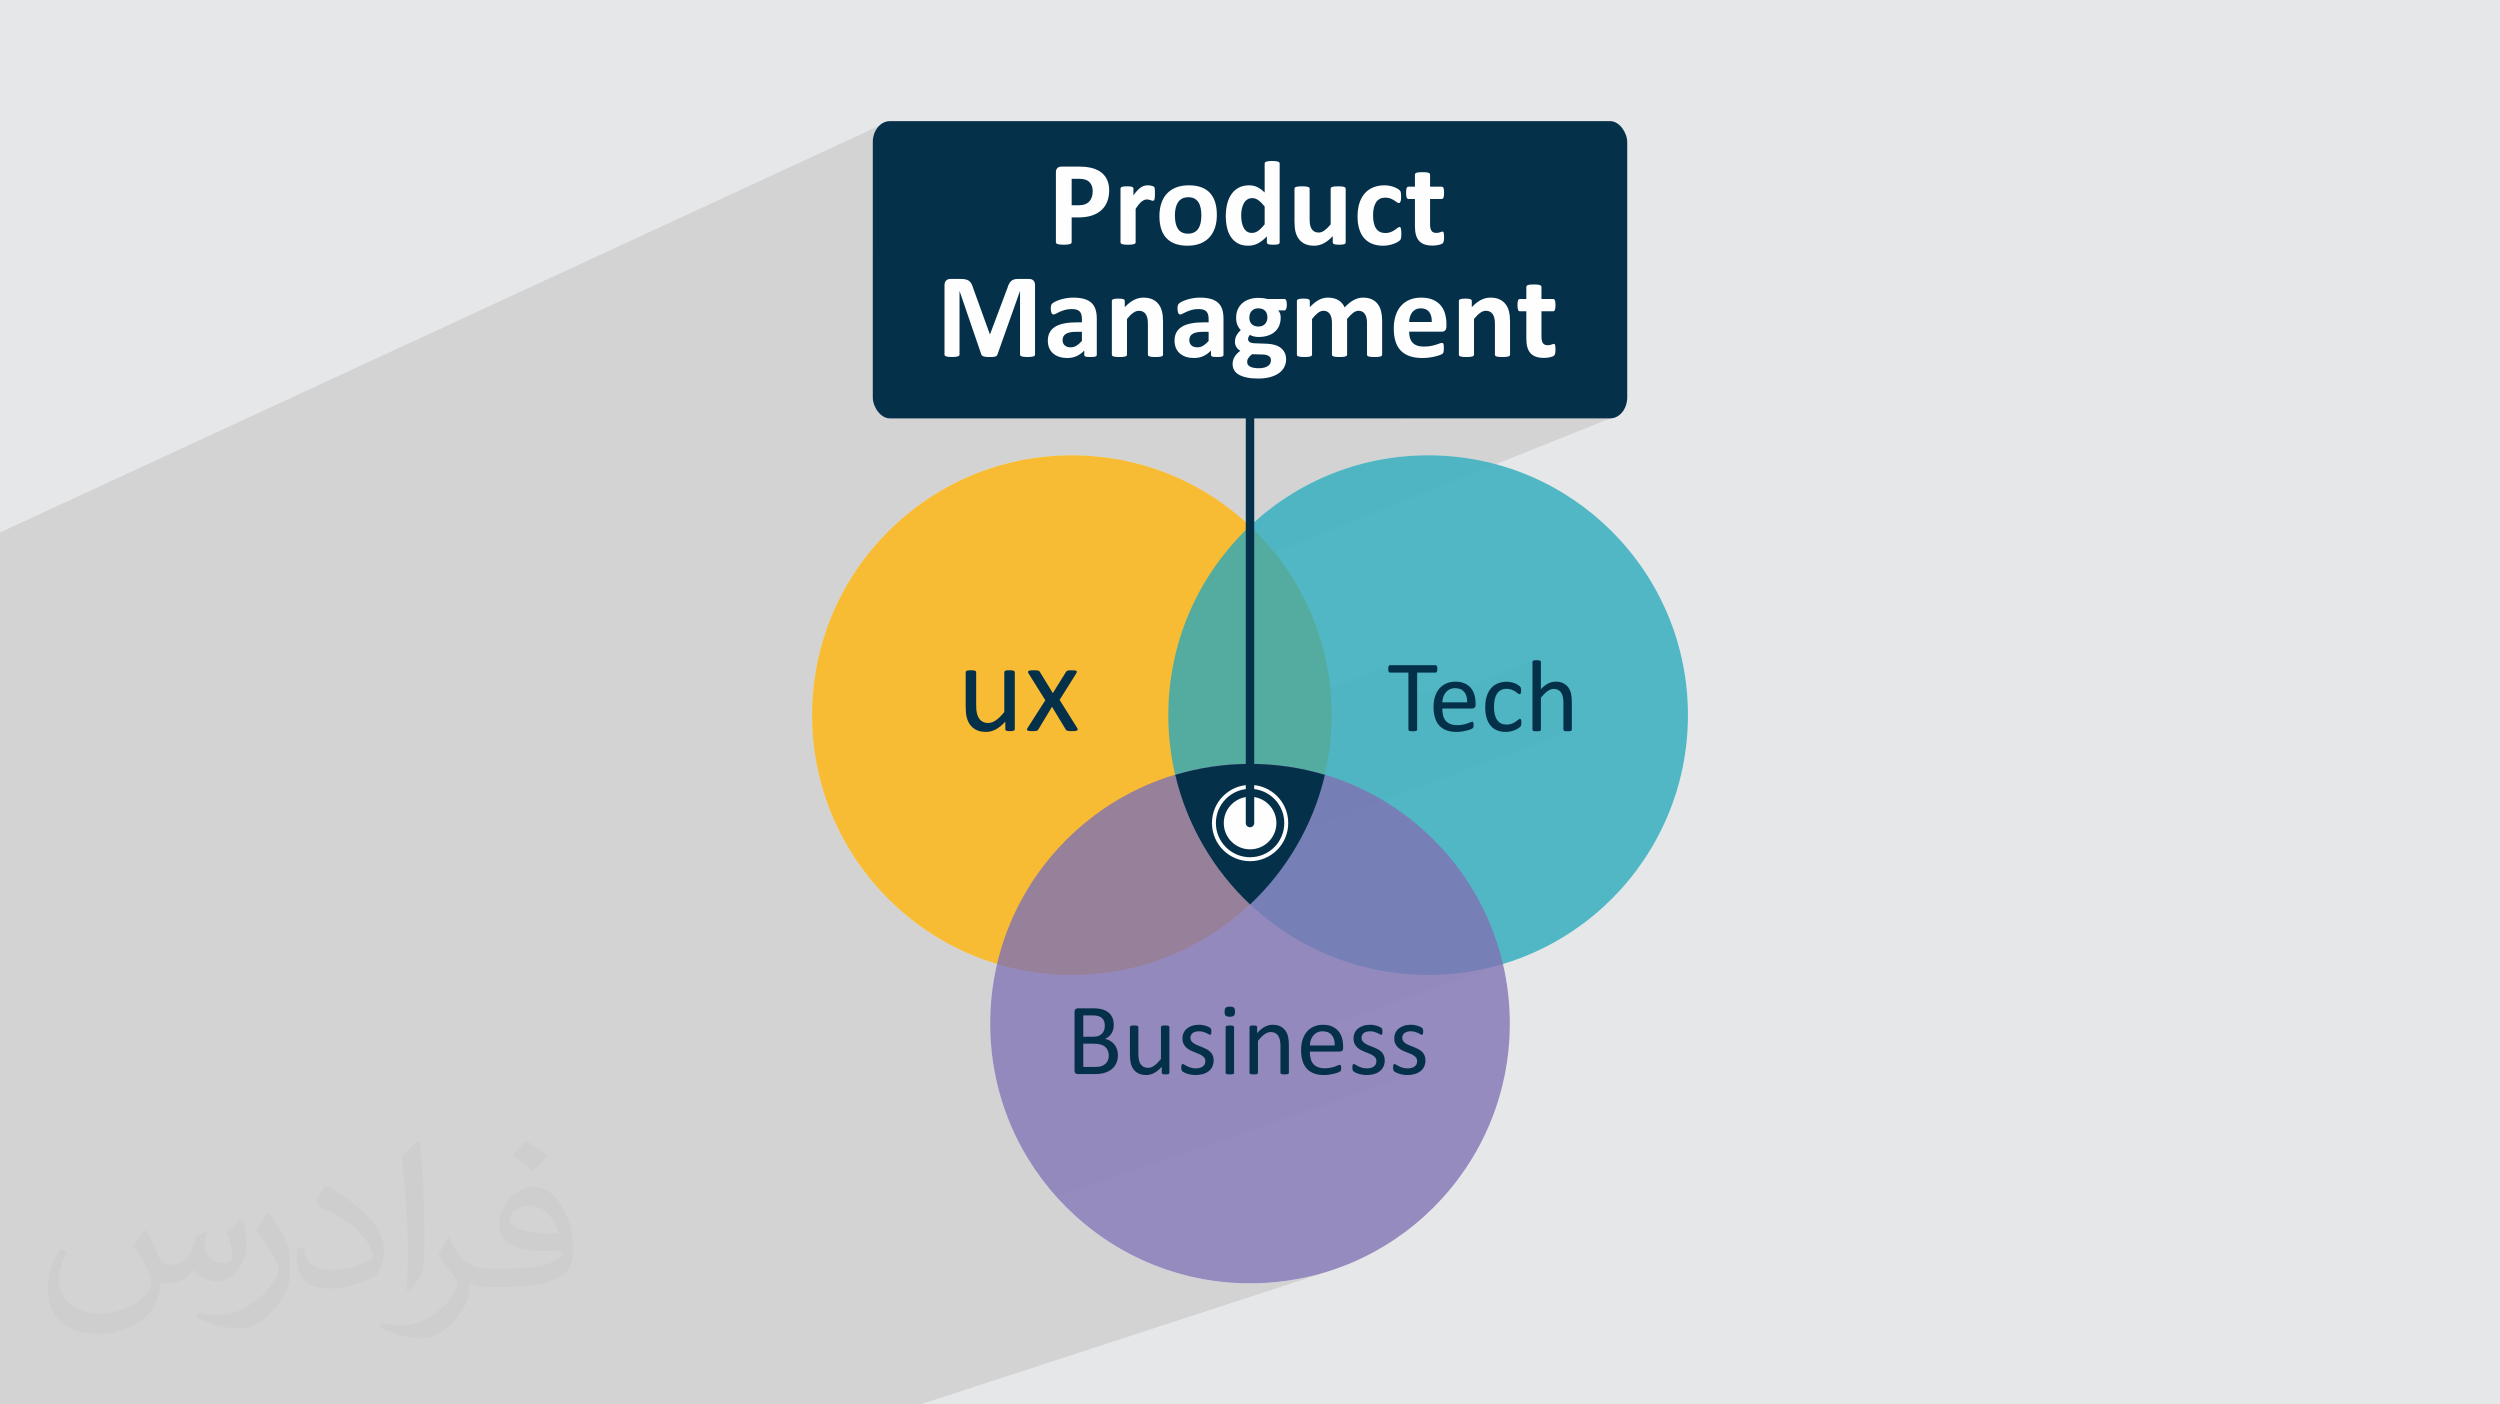
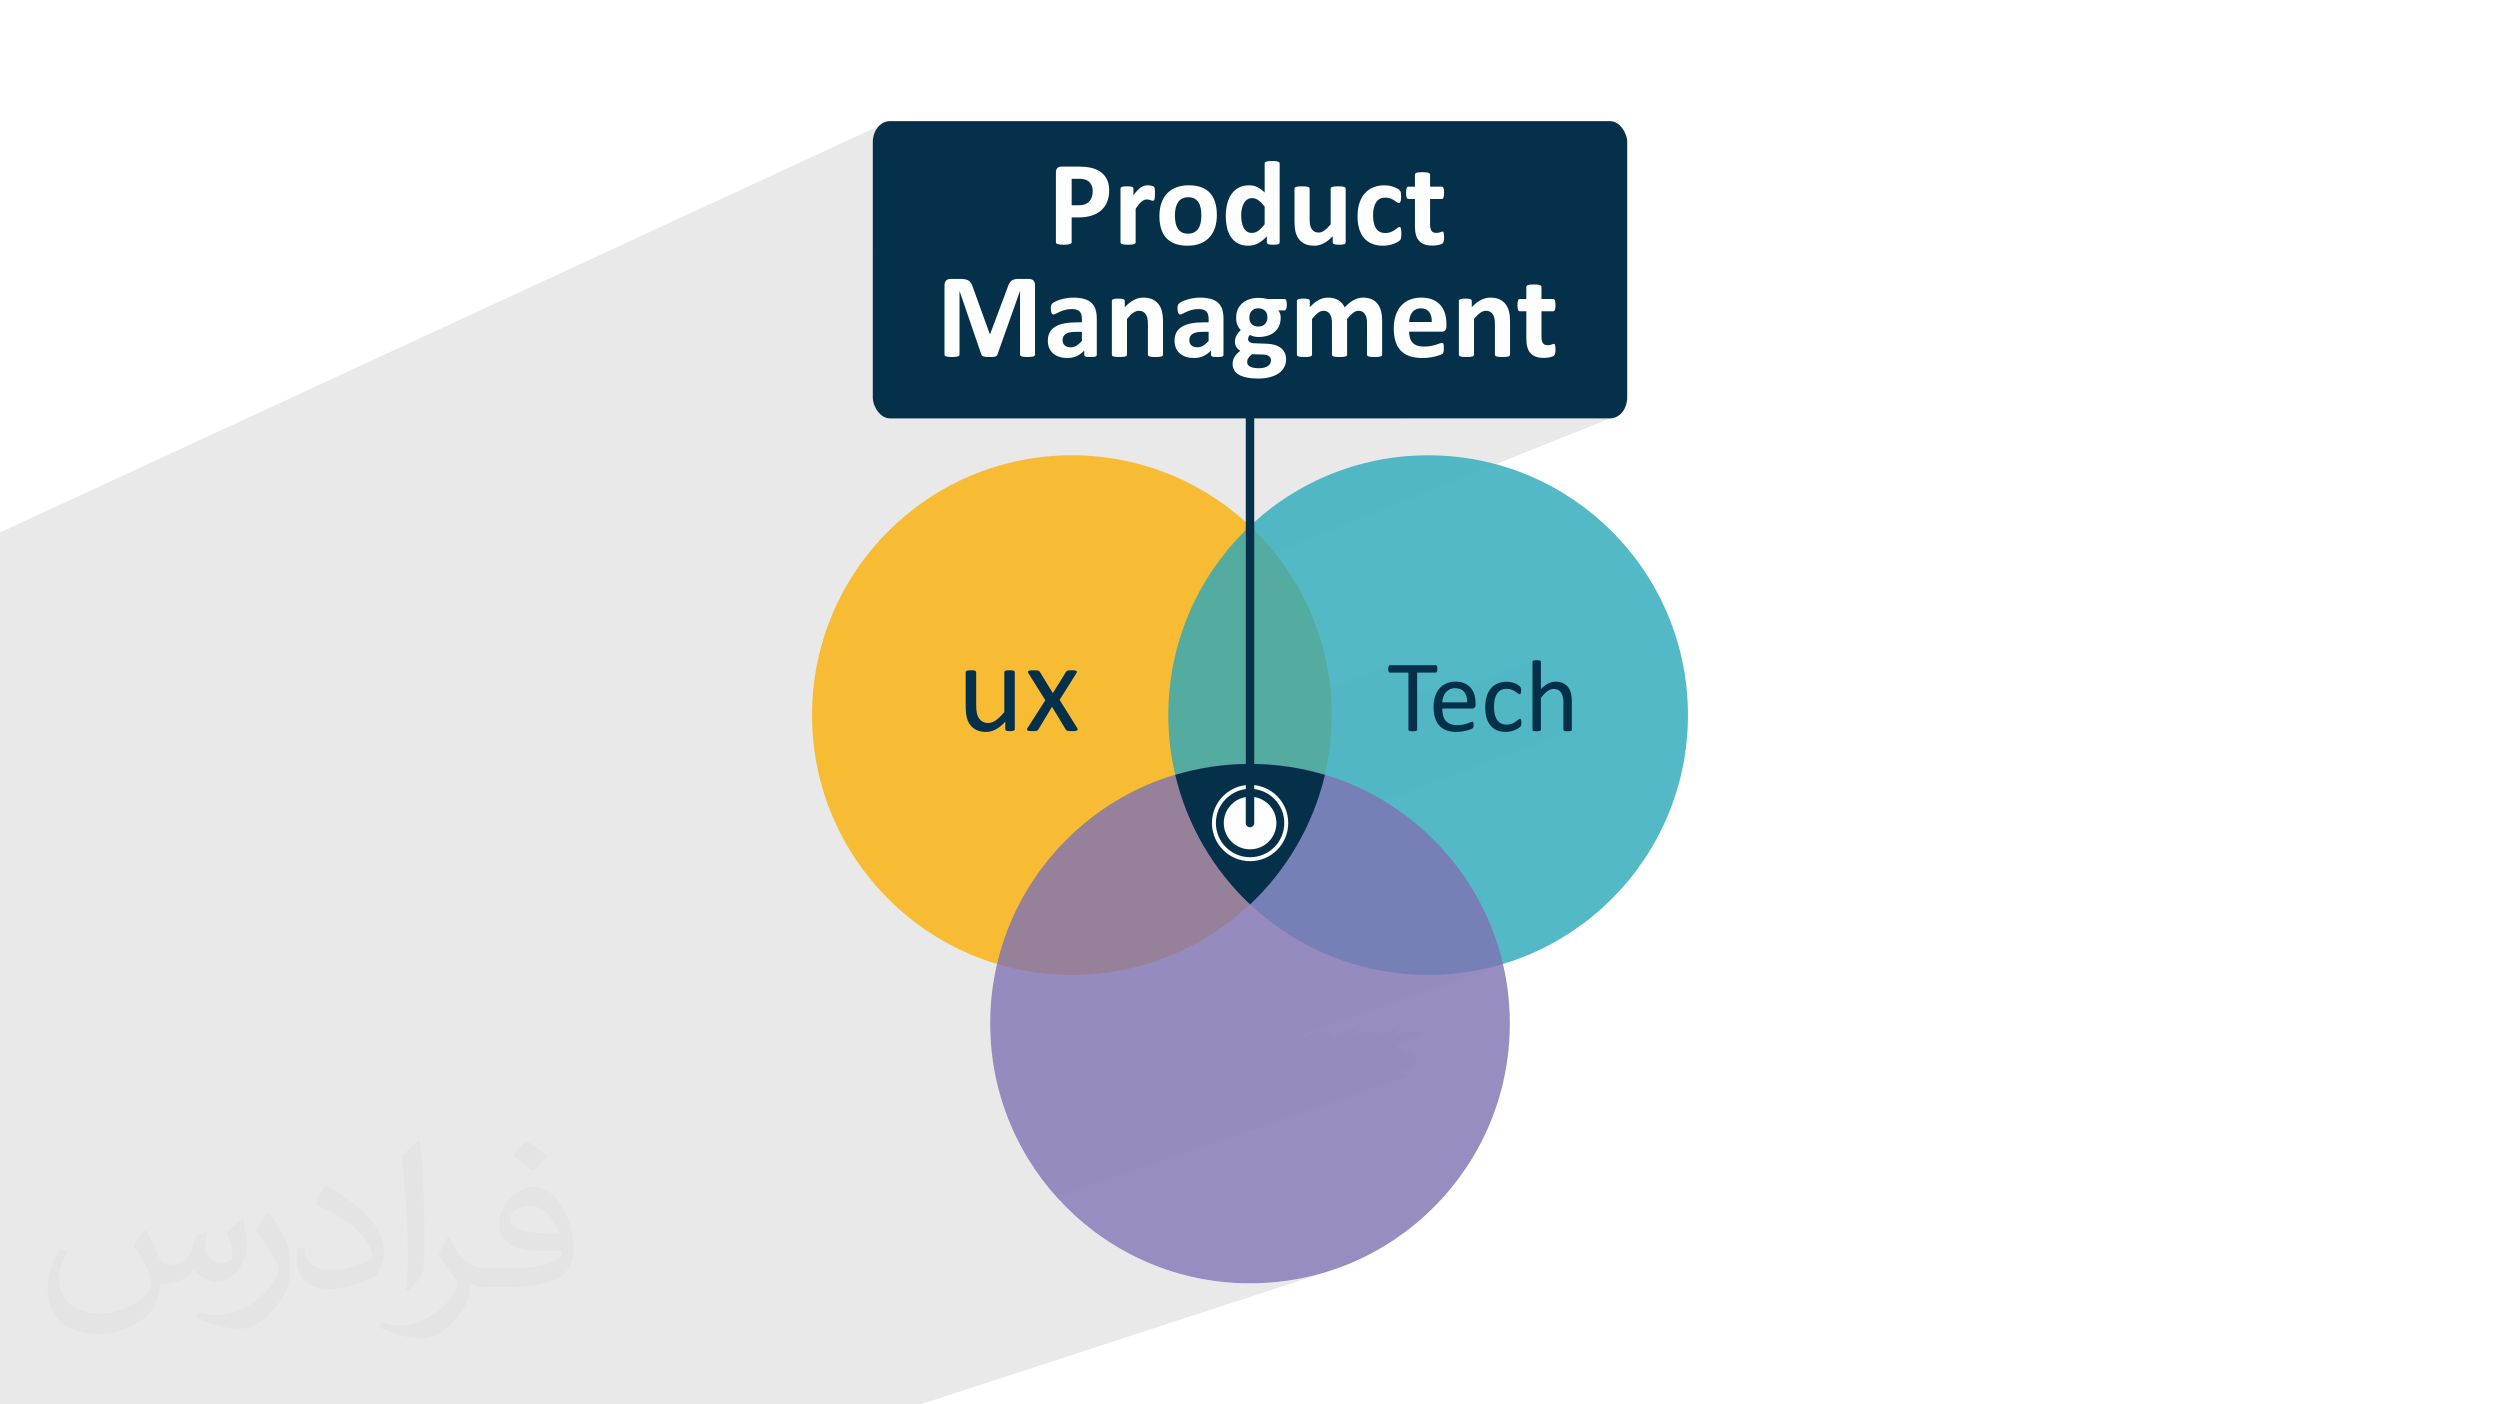
<svg xmlns="http://www.w3.org/2000/svg" xml:space="preserve" width="94.192mm" height="52.917mm" version="1.1" style="shape-rendering:geometricPrecision; text-rendering:geometricPrecision; image-rendering:optimizeQuality; fill-rule:evenodd; clip-rule:evenodd" viewBox="0 0 9404.92 5283.66">
  <defs>
    <style type="text/css">
   
    .fil10 {fill:#FEFEFE}
    .fil11 {fill:#05304A}
    .fil0 {fill:#E6E7E8}
    .fil9 {fill:#FEFEFE;fill-rule:nonzero}
    .fil8 {fill:#05304A;fill-rule:nonzero}
    .fil2 {fill:#373435;fill-opacity:0.031}
    .fil1 {fill:#2B2A29;fill-opacity:0.102}
    .fil3 {fill:#FEFEFE;fill-opacity:0.6}
    .fil6 {fill:#7E71B1;fill-opacity:0.8}
    .fil5 {fill:#2AA8B9;fill-opacity:0.8}
    .fil4 {fill:#FAB005;fill-opacity:0.8}
    .fil7 {fill:#05304A}
   
  </style>
  </defs>
  <g id="Layer_x0020_1">
-     <polygon class="fil0" points="-0,0 9404.92,0 9404.92,5283.66 -0,5283.66 " />
    <polygon class="fil1" points="-0,3021.24 -0,3017.13 -0,3016.65 -0,3014.22 -0,3000.17 -0,2995.45 -0,2990.59 -0,2990.43 -0,2988.13 -0,2984.44 -0,2973.37 -0,2973.14 -0,2964.05 -0,2962.16 -0,2957.48 -0,2953.45 -0,2948.32 -0,2944.03 -0,2941.2 -0,2924 -0,2906.91 -0,2906.52 -0,2905.67 -0,2884.51 -0,2882.01 -0,2879.13 -0,2878.77 -0,2864.82 -0,2836.27 -0,2833.07 -0,2806.57 -0,2804.11 -0,2788.17 -0,2778.31 -0,2753.21 -0,2729.73 -0,2707.58 -0,2707.12 -0,2694.03 -0,2688.68 -0,2673.33 -0,2672.25 -0,2661.53 -0,2656.35 -0,2631.47 -0,2631.18 -0,2625.19 -0,2608.83 -0,2607.32 -0,2583.28 -0,2579.9 -0,2566.58 -0,2478.13 -0,2419.65 -0,2003.04 3331.85,461.97 3318.39,469.3 3306.64,479 3296.95,490.74 3289.62,504.2 3284.99,519.05 3283.37,534.97 3283.37,943.29 3982.54,628.91 3984.31,628.16 3986.19,627.58 3988.17,627.16 3990.26,626.91 3992.47,626.83 4061.4,626.83 4063.99,626.84 4066.54,626.87 4069.07,626.93 4071.57,627.01 4074.03,627.12 4076.46,627.26 4078.85,627.42 4081.22,627.61 4083.62,627.84 4086.13,628.13 4088.77,628.47 4091.53,628.87 4094.4,629.32 4097.39,629.83 4100.5,630.39 4103.74,630.99 4107.01,631.72 4110.3,632.59 4113.6,633.59 4116.92,634.72 4120.24,635.99 4123.58,637.4 4126.91,638.95 4130.27,640.64 4133.56,642.44 4136.75,644.35 4139.8,646.39 4142.74,648.55 4145.55,650.83 4148.24,653.23 4150.81,655.75 4153.24,658.37 4155.55,661.12 4157.72,663.96 4159.74,666.94 4161.63,670.02 4163.37,673.21 4164.97,676.53 4166.43,679.96 4167.74,683.52 4168.91,687.15 4169.91,690.9 4170.77,694.76 4171.45,698.72 4171.99,702.8 4172.37,706.98 4172.6,711.27 4172.68,715.68 4172.56,721.77 4172.4,724.47 4219.79,703.4 4220.49,703.1 4221.27,702.84 4222.09,702.6 4222.95,702.36 4223.87,702.14 4224.83,701.93 4225.85,701.74 4226.92,701.56 4228.05,701.41 4229.25,701.27 4230.52,701.16 4231.86,701.07 4233.29,700.99 4234.79,700.94 4236.36,700.9 4237.99,700.88 4239.69,700.87 4241.47,700.88 4243.17,700.9 4244.77,700.94 4246.3,700.99 4247.75,701.07 4249.13,701.16 4250.43,701.27 4251.64,701.41 4252.8,701.56 4253.89,701.74 4254.91,701.93 4255.87,702.14 4256.76,702.36 4257.58,702.6 4258.34,702.84 4259.04,703.1 4259.66,703.4 4260.23,703.7 4260.76,704.03 4261.24,704.38 4261.69,704.75 4262.08,705.13 4262.44,705.53 4262.75,705.95 4263.02,706.39 4263.26,706.85 4263.46,707.32 4263.62,707.81 4263.74,708.31 4263.83,708.82 4263.88,709.35 4263.9,709.89 4263.9,716.52 4300.08,700.46 4301.68,699.84 4303.27,699.31 4304.85,698.86 4306.42,698.45 4307.99,698.1 4309.57,697.81 4311.14,697.57 4312.73,697.39 4314.32,697.26 4315.92,697.19 4317.5,697.16 4318.23,697.16 4318.99,697.18 4319.76,697.2 4320.55,697.23 4321.35,697.27 4322.17,697.32 4322.99,697.39 4323.82,697.47 4324.67,697.56 4325.53,697.67 4326.4,697.8 4327.28,697.93 4328.17,698.09 4329.06,698.25 4329.94,698.43 4330.84,698.63 4331.73,698.84 4332.59,699.05 4333.43,699.27 4334.24,699.49 4335.02,699.71 4335.77,699.94 4336.48,700.17 4337.16,700.4 4337.83,700.66 4338.45,700.92 4339.03,701.19 4339.55,701.45 4340.02,701.72 4340.45,702 4340.84,702.27 4341.18,702.56 4341.46,702.86 4341.73,703.16 4341.98,703.46 4342.21,703.76 4342.43,704.08 4342.62,704.39 4342.8,704.71 4342.95,705.03 4343.08,705.39 4343.22,705.78 4343.35,706.2 4343.47,706.66 4343.6,707.14 4343.72,707.67 4343.83,708.22 4343.95,708.81 4344.06,709.43 4344.17,710.12 4344.26,710.89 4344.35,711.75 4344.44,712.68 4344.51,713.68 4344.58,714.76 4344.64,715.91 4344.7,717.14 4344.74,718.48 4344.79,719.92 4344.82,721.47 4344.85,723.12 4344.86,724.87 4344.88,726.74 4344.88,728.71 4344.87,730.68 4344.85,732.58 4344.81,734.38 4344.76,736.1 4344.69,737.72 4344.61,739.25 4344.53,740.5 4418.7,707.71 4423.77,705.49 4429.03,703.54 4434.53,701.85 4440.24,700.42 4446.19,699.24 4452.36,698.33 4458.75,697.68 4465.36,697.29 4472.19,697.16 4478.87,697.28 4485.32,697.62 4491.54,698.2 4497.54,699 4503.3,700.04 4508.84,701.3 4514.16,702.79 4519.24,704.49 4524.1,706.45 4528.75,708.62 4531.74,710.22 4762.59,608.48 4763.39,608.17 4764.24,607.86 4765.15,607.58 4766.13,607.31 4767.18,607.06 4768.3,606.83 4769.48,606.62 4770.72,606.42 4772.03,606.24 4773.43,606.08 4774.92,605.94 4776.52,605.82 4778.2,605.72 4779.97,605.65 4781.83,605.59 4783.79,605.56 4785.82,605.55 4787.86,605.56 4789.81,605.59 4791.68,605.65 4793.45,605.72 4795.13,605.82 4796.73,605.94 4798.23,606.08 4799.63,606.24 4800.93,606.42 4802.17,606.62 4803.35,606.83 4804.46,607.06 4805.49,607.31 4806.47,607.58 4807.37,607.86 4808.19,608.17 4808.94,608.48 4809.65,608.81 4810.3,609.16 4810.89,609.54 4811.42,609.93 4811.9,610.33 4812.3,610.75 4812.65,611.17 4812.98,611.64 4813.26,612.12 4813.5,612.6 4813.69,613.1 4813.85,613.62 4813.95,614.15 4814.02,614.7 4814.04,615.27 4814.04,729.96 4874.16,703.7 4874.89,703.4 4875.67,703.1 4876.52,702.84 4877.45,702.6 4878.44,702.36 4879.52,702.14 4880.67,701.93 4881.89,701.74 4883.18,701.56 4884.54,701.41 4885.96,701.27 4887.47,701.16 4889.06,701.07 4890.73,700.99 4892.48,700.94 4894.32,700.9 4896.25,700.88 4898.25,700.87 4900.29,700.88 4902.25,700.9 4904.12,700.94 4905.88,700.99 4907.57,701.07 4909.16,701.16 4910.66,701.27 4912.06,701.41 4913.39,701.56 4914.65,701.74 4915.85,701.93 4916.97,702.14 4918.02,702.36 4919.01,702.6 4919.93,702.84 4920.78,703.1 4921.59,703.4 4922.33,703.7 4923.01,704.03 4923.62,704.38 4924.16,704.75 4924.63,705.13 4925.05,705.53 4925.4,705.95 4925.73,706.39 4926.01,706.85 4926.25,707.32 4926.44,707.81 4926.6,708.31 4926.7,708.82 4926.77,709.35 4926.79,709.89 4926.79,739.99 5010.15,703.7 5010.89,703.4 5011.69,703.1 5012.54,702.84 5013.46,702.6 5014.44,702.36 5015.5,702.14 5016.62,701.93 5017.79,701.74 5019.03,701.56 5020.33,701.41 5021.74,701.27 5023.24,701.16 5024.83,701.07 5026.51,700.99 5028.29,700.94 5030.14,700.9 5032.1,700.88 5034.14,700.87 5036.18,700.88 5038.12,700.9 5039.99,700.94 5041.76,700.99 5043.44,701.07 5045.03,701.16 5046.53,701.27 5047.94,701.41 5049.24,701.56 5050.47,701.74 5051.65,701.93 5052.77,702.14 5053.81,702.36 5054.78,702.6 5055.68,702.84 5056.49,703.1 5057.25,703.4 5057.95,703.7 5058.6,704.03 5059.2,704.38 5059.73,704.75 5060.21,705.13 5060.62,705.53 5060.97,705.95 5061.3,706.39 5061.58,706.85 5061.82,707.32 5062.01,707.81 5062.17,708.31 5062.27,708.82 5062.34,709.35 5062.36,709.89 5062.36,749.81 5163.3,706.06 5167.86,704.18 5172.54,702.54 5177.34,701.1 5182.25,699.9 5187.29,698.91 5192.44,698.14 5197.7,697.6 5203.08,697.27 5208.57,697.16 5210.82,697.19 5213.06,697.26 5215.28,697.39 5217.5,697.56 5218.68,697.68 5327.94,650.38 5328.72,650.05 5329.57,649.74 5330.5,649.46 5331.5,649.19 5332.58,648.95 5333.73,648.73 5334.94,648.53 5336.23,648.35 5337.59,648.2 5339.02,648.06 5340.52,647.95 5342.11,647.85 5343.78,647.78 5345.54,647.72 5347.37,647.68 5349.3,647.66 5351.31,647.65 5353.35,647.66 5355.3,647.68 5357.17,647.72 5358.95,647.78 5360.64,647.85 5362.24,647.95 5363.77,648.06 5365.2,648.2 5366.55,648.35 5367.82,648.53 5369.03,648.73 5370.17,648.95 5371.23,649.19 5372.22,649.46 5373.14,649.74 5373.98,650.05 5374.74,650.38 5375.44,650.71 5376.09,651.06 5376.69,651.43 5377.22,651.82 5377.7,652.21 5378.11,652.63 5378.46,653.05 5378.79,653.52 5379.07,654.01 5379.31,654.5 5379.5,655.01 5379.66,655.53 5379.76,656.06 5379.83,656.6 5379.85,657.14 5379.85,702.25 5423.57,702.25 5424.14,702.27 5424.68,702.32 5425.21,702.41 5425.71,702.54 5426.19,702.7 5426.65,702.9 5427.08,703.14 5427.5,703.41 5427.92,703.71 5428.33,704.07 5428.71,704.47 5429.08,704.91 5429.42,705.39 5429.75,705.92 5430.06,706.49 5430.36,707.11 5430.64,707.81 5430.9,708.56 5431.13,709.37 5431.35,710.23 5431.55,711.15 5431.73,712.14 5431.9,713.18 5432.05,714.28 5432.19,715.44 5432.3,716.67 5432.39,717.96 5432.47,719.31 5432.52,720.74 5432.56,722.23 5432.58,723.77 5432.59,725.39 5432.55,728.41 5432.45,731.19 5432.27,733.75 5432.02,736.09 5431.71,738.2 5431.32,740.09 5430.88,741.76 5430.36,743.2 5429.75,744.45 5429.08,745.53 5428.35,746.44 5427.57,747.19 5426.72,747.77 5425.82,748.19 5379.85,767.93 5379.85,843.22 5379.93,847.23 5380.16,850.97 5380.56,854.46 5381.12,857.68 5381.85,860.65 5382.74,863.35 5383.79,865.79 5385.01,867.98 5386.44,869.9 5388.12,871.57 5390.05,872.99 5392.25,874.15 5394.68,875.06 5397.38,875.7 5400.32,876.09 5403.52,876.22 5404.63,876.21 5405.72,876.18 5406.77,876.12 5407.8,876.04 5408.8,875.93 5409.77,875.8 5410.71,875.64 5411.62,875.45 5412.51,875.24 5413.36,875.04 5414.2,874.82 5415.02,874.59 5415.81,874.36 5416.57,874.11 5417.31,873.87 5418.02,873.61 5418.73,873.38 5419.4,873.15 5420.03,872.92 5420.64,872.69 5421.22,872.47 5421.77,872.25 5422.3,872.04 5422.8,871.83 5423.26,871.64 5423.72,871.48 5424.17,871.35 5424.62,871.24 5425.06,871.16 5425.48,871.1 5425.88,871.07 5426.26,871.06 5426.61,871.07 5426.94,871.1 5427.28,871.16 5427.61,871.24 5427.93,871.35 5428.25,871.48 5428.57,871.64 5428.89,871.83 5429.18,872.05 5429.45,872.33 5429.72,872.64 5429.97,873.01 5430.21,873.43 5430.43,873.9 5430.64,874.42 5430.82,875 5430.97,875.6 5431.12,876.26 5431.28,876.98 5431.44,877.76 5431.6,878.59 5431.75,879.47 5431.9,880.41 5432.05,881.4 5432.19,882.46 5432.3,883.59 5432.39,884.79 5432.47,886.05 5432.52,887.38 5432.56,888.77 5432.58,890.25 5432.59,891.81 5432.57,894.23 5432.52,896.49 5432.42,898.62 5432.29,900.6 5432.12,902.43 5431.91,904.12 5431.66,905.67 5431.36,907.07 5431.03,908.34 5430.68,909.53 5430.3,910.61 5429.9,911.58 5429.48,912.46 5429.03,913.23 5428.55,913.91 5428.04,914.48 5427.52,915.01 5426.93,915.54 5426.28,916.05 5425.57,916.55 5424.79,917.02 5423.96,917.48 5423.06,917.91 5422.1,918.33 4926.59,1128.84 4926.63,1128.9 4926.87,1129.36 4927.07,1129.83 4927.23,1130.31 4927.36,1130.81 4927.45,1131.33 4927.5,1131.86 4927.52,1132.4 4927.52,1142.46 4969.25,1124.75 4973.52,1123.19 4977.84,1121.92 4982.2,1120.93 4986.6,1120.23 4991.04,1119.8 4995.54,1119.66 4998.62,1119.7 5001.63,1119.82 5004.54,1120.02 5007.39,1120.31 5010.15,1120.68 5012.84,1121.13 5015.46,1121.67 5017.98,1122.29 5020.43,1122.96 5022.81,1123.71 5025.12,1124.53 5027.37,1125.42 5029.55,1126.37 5031.66,1127.4 5033.72,1128.51 5035.72,1129.69 5037.62,1130.94 5039.46,1132.24 5041.24,1133.59 5042.95,1135.01 5044.59,1136.49 5046.17,1138.03 5047.69,1139.61 5049.14,1141.26 5050.52,1142.99 5051.85,1144.77 5052.33,1145.46 5099.89,1125.34 5102.01,1124.49 5104.12,1123.72 5106.25,1123.02 5108.38,1122.39 5110.51,1121.83 5112.63,1121.31 5114.76,1120.87 5116.89,1120.5 5119.04,1120.19 5121.2,1119.96 5123.37,1119.79 5125.57,1119.69 5127.79,1119.66 5132.7,1119.77 5137.41,1120.08 5141.94,1120.61 5146.28,1121.35 5150.41,1122.3 5154.36,1123.47 5158.1,1124.86 5161.65,1126.45 5165,1128.21 5168.2,1130.13 5171.22,1132.2 5174.08,1134.42 5176.77,1136.81 5179.3,1139.35 5181.66,1142.04 5183.85,1144.89 5185.91,1147.84 5187.82,1150.94 5189.55,1154.14 5191.15,1157.49 5192.58,1160.95 5193.87,1164.55 5194.99,1168.26 5195.96,1172.11 5196.07,1172.62 5303.07,1127.61 5307.94,1125.75 5312.97,1124.13 5318.13,1122.76 5323.44,1121.64 5328.9,1120.77 5334.51,1120.15 5340.27,1119.78 5346.18,1119.66 5352.4,1119.78 5358.39,1120.13 5364.14,1120.71 5369.66,1121.53 5374.95,1122.58 5380.02,1123.87 5384.85,1125.4 5389.44,1127.15 5393.84,1129.1 5398.05,1131.23 5402.04,1133.54 5405.83,1136.04 5409.42,1138.72 5412.81,1141.57 5415.99,1144.61 5418.98,1147.81 5421.75,1151.19 5424.24,1154.58 5493.47,1125.61 5494.25,1125.35 5495.07,1125.11 5495.93,1124.87 5496.85,1124.65 5497.82,1124.44 5498.84,1124.24 5499.9,1124.07 5501.03,1123.91 5502.23,1123.78 5503.5,1123.67 5504.85,1123.57 5506.27,1123.5 5507.77,1123.44 5509.34,1123.4 5510.98,1123.38 5512.67,1123.37 5514.45,1123.38 5516.15,1123.4 5517.76,1123.44 5519.28,1123.5 5520.73,1123.57 5522.11,1123.67 5523.41,1123.78 5524.63,1123.91 5525.78,1124.07 5526.87,1124.24 5527.89,1124.44 5528.85,1124.65 5529.74,1124.87 5530.57,1125.11 5531.33,1125.35 5532.02,1125.61 5532.64,1125.91 5533.21,1126.21 5533.74,1126.54 5534.22,1126.88 5534.67,1127.25 5535.06,1127.63 5535.42,1128.04 5535.73,1128.46 5536,1128.9 5536.24,1129.36 5536.44,1129.83 5536.6,1130.31 5536.73,1130.81 5536.82,1131.33 5536.87,1131.86 5536.89,1132.4 5536.89,1142.59 5575.23,1126.57 5579.61,1124.75 5584.05,1123.19 5588.53,1121.92 5593.05,1120.93 5597.64,1120.23 5602.25,1119.8 5606.91,1119.66 5611.95,1119.77 5616.81,1120.08 5621.44,1120.61 5625.88,1121.35 5629.09,1122.07 5747.02,1072.88 5747.8,1072.56 5748.65,1072.25 5749.58,1071.97 5750.58,1071.7 5751.65,1071.46 5752.8,1071.24 5754.02,1071.04 5755.31,1070.86 5756.66,1070.7 5758.09,1070.57 5759.6,1070.46 5761.2,1070.36 5762.87,1070.29 5764.62,1070.23 5766.46,1070.19 5768.39,1070.17 5770.39,1070.16 5772.43,1070.17 5774.39,1070.19 5776.25,1070.23 5778.02,1070.29 5779.72,1070.36 5781.32,1070.46 5782.85,1070.57 5784.27,1070.7 5785.62,1070.86 5786.91,1071.04 5788.12,1071.24 5789.25,1071.46 5790.31,1071.7 5791.3,1071.97 5792.22,1072.25 5793.07,1072.56 5793.82,1072.88 5794.53,1073.22 5795.18,1073.57 5795.77,1073.93 5796.3,1074.32 5796.77,1074.72 5797.19,1075.13 5797.54,1075.56 5797.86,1076.03 5798.15,1076.51 5798.38,1077.01 5798.58,1077.52 5798.73,1078.04 5798.84,1078.57 5798.91,1079.11 5798.93,1079.65 5798.93,1124.76 5842.65,1124.76 5843.22,1124.78 5843.76,1124.83 5844.29,1124.92 5844.79,1125.05 5845.27,1125.21 5845.73,1125.41 5846.16,1125.65 5846.58,1125.92 5847,1126.22 5847.41,1126.58 5847.79,1126.97 5848.16,1127.42 5848.5,1127.9 5848.83,1128.43 5849.13,1129 5849.43,1129.62 5849.71,1130.31 5849.97,1131.07 5850.21,1131.88 5850.43,1132.74 5850.63,1133.66 5850.81,1134.65 5850.98,1135.69 5851.13,1136.79 5851.27,1137.95 5851.38,1139.18 5851.47,1140.46 5851.55,1141.82 5851.6,1143.24 5851.64,1144.73 5851.66,1146.27 5851.67,1147.89 5851.63,1150.91 5851.53,1153.69 5851.35,1156.25 5851.1,1158.6 5850.78,1160.7 5850.4,1162.6 5849.95,1164.27 5849.43,1165.71 5848.83,1166.95 5848.17,1168.03 5847.44,1168.95 5846.65,1169.7 5845.8,1170.28 5844.89,1170.7 5798.93,1189.71 5798.93,1265.72 5799.01,1269.73 5799.25,1273.47 5799.65,1276.96 5800.21,1280.18 5800.93,1283.15 5801.82,1285.85 5802.87,1288.3 5804.09,1290.49 5805.52,1292.41 5807.21,1294.08 5809.14,1295.5 5811.33,1296.66 5813.77,1297.57 5816.46,1298.21 5819.41,1298.6 5822.6,1298.73 5823.71,1298.72 5824.8,1298.69 5825.86,1298.63 5826.88,1298.55 5827.88,1298.44 5828.85,1298.31 5829.79,1298.15 5830.7,1297.96 5831.59,1297.76 5832.45,1297.55 5833.29,1297.32 5834.1,1297.1 5834.89,1296.86 5835.66,1296.62 5836.38,1296.37 5837.09,1296.11 5837.8,1295.88 5838.47,1295.65 5839.11,1295.42 5839.72,1295.19 5840.3,1294.97 5840.86,1294.75 5841.38,1294.54 5842.35,1294.14 5842.8,1293.98 5843.25,1293.85 5843.7,1293.74 5844.14,1293.66 5844.56,1293.6 5844.96,1293.57 5845.35,1293.56 5845.69,1293.57 5846.03,1293.6 5846.36,1293.66 5846.69,1293.74 5847.01,1293.85 5847.33,1293.98 5847.65,1294.14 5847.97,1294.33 5848.26,1294.55 5848.54,1294.83 5848.8,1295.14 5849.05,1295.51 5849.29,1295.93 5849.51,1296.4 5849.71,1296.92 5849.9,1297.5 5850.05,1298.1 5850.2,1298.77 5850.36,1299.49 5850.52,1300.26 5850.67,1301.09 5850.83,1301.98 5850.98,1302.91 5851.13,1303.9 5851.27,1304.96 5851.38,1306.09 5851.47,1307.29 5851.55,1308.55 5851.6,1309.89 5851.64,1311.28 5851.66,1312.76 5851.67,1314.31 5851.65,1316.73 5851.6,1318.99 5851.5,1321.12 5851.37,1323.1 5851.2,1324.93 5850.99,1326.63 5850.74,1328.18 5850.44,1329.58 5850.11,1330.86 5849.76,1332.03 5849.38,1333.11 5848.99,1334.09 5848.56,1334.97 5848.11,1335.74 5847.63,1336.42 5847.12,1336.99 5846.6,1337.53 5846.01,1338.05 5845.36,1338.55 5844.65,1339.05 5843.87,1339.52 5843.03,1339.98 5842.15,1340.41 5841.19,1340.83 5840.16,1341.26 5271.46,1573.93 6042.3,1573.93 6058.23,1572.31 6073.08,1567.68 4686.57,2123.32 4686.57,2710.78 5226.79,2502.85 5226.46,2503.01 5226.14,2503.2 5225.83,2503.39 5225.54,2503.62 5225.26,2503.88 5225.01,2504.17 5224.76,2504.5 5224.54,2504.86 5224.32,2505.26 5224.12,2505.68 5223.95,2506.11 5223.78,2506.59 5223.61,2507.08 5223.45,2507.62 5223.29,2508.2 5223.14,2508.81 5223,2509.45 5222.87,2510.12 5222.76,2510.82 5222.66,2511.55 5222.59,2512.31 5222.53,2513.1 5222.48,2513.9 5222.45,2514.75 5222.43,2515.62 5222.42,2516.51 5222.43,2517.4 5222.45,2518.26 5222.48,2519.09 5222.53,2519.89 5222.59,2520.65 5222.66,2521.39 5222.76,2522.1 5222.87,2522.78 5223,2523.43 5223.14,2524.04 5223.29,2524.63 5223.45,2525.18 5223.61,2525.71 5223.78,2526.2 5223.95,2526.65 5224.12,2527.08 5224.32,2527.46 5224.54,2527.83 5224.76,2528.17 5225.01,2528.48 5225.26,2528.77 5225.54,2529.02 5225.83,2529.25 5226.14,2529.44 5226.46,2529.62 5226.79,2529.78 5227.13,2529.92 5227.47,2530.02 5227.81,2530.11 5228.16,2530.17 5228.52,2530.21 5228.88,2530.22 5298.4,2530.22 5298.4,2542.82 5331.29,2530.22 5400.8,2530.22 5401.16,2530.21 5401.52,2530.17 5401.88,2530.11 5402.22,2530.02 5402.56,2529.92 5298.4,2569.75 5298.4,2625.28 5445.22,2569.35 5441.34,2570.89 5437.59,2572.64 5433.97,2574.56 5430.5,2576.66 5427.16,2578.93 5423.96,2581.38 5420.9,2584.01 5418,2586.81 5415.23,2589.81 5412.62,2592.98 5410.16,2596.32 5407.85,2599.82 5405.71,2603.5 5403.71,2607.34 5401.88,2611.35 5401.2,2613.03 5458.07,2591.42 5460.5,2590.66 5463.03,2590.05 5465.65,2589.57 5468.35,2589.23 5471.15,2589.03 5474.04,2588.96 5479.56,2589.18 5484.74,2589.84 5489.56,2590.95 5489.67,2590.99 5768.35,2485.12 5767.9,2485.32 5767.49,2485.54 5767.12,2485.76 5766.78,2486 5766.48,2486.25 5766.22,2486.52 5765.99,2486.79 5765.8,2487.07 5765.64,2487.35 5765.5,2487.65 5765.39,2487.96 5765.3,2488.29 5765.23,2488.63 5765.18,2488.99 5765.15,2489.37 5765.14,2489.75 5765.14,2593.07 5831.02,2568.23 5827.58,2569.65 5824.15,2571.28 5820.73,2573.13 5817.3,2575.22 5813.88,2577.54 5810.46,2580.09 5807.05,2582.88 5803.64,2585.9 5800.25,2589.14 5796.86,2592.62 5765.14,2604.58 5765.14,2619.49 5833.36,2593.81 5836.3,2592.89 5839.26,2592.24 5842.22,2591.84 5845.17,2591.71 5847.42,2591.77 5849.59,2591.93 5851.7,2592.2 5853.74,2592.58 5855.71,2593.06 5857.62,2593.66 5859.46,2594.36 5861.23,2595.16 5862.92,2596.07 5864.53,2597.07 5866.06,2598.17 5867.51,2599.36 5868.87,2600.65 5870.17,2602.04 5871.38,2603.52 5872.52,2605.09 5873.59,2606.76 5874.59,2608.51 5875.51,2610.34 5876.38,2612.24 5877.18,2614.22 5877.91,2616.27 5878.58,2618.41 5879.18,2620.62 5879.71,2622.95 5880.17,2625.46 5880.56,2628.15 5880.88,2631.03 5881.13,2634.08 5881.31,2637.32 5881.42,2640.73 5881.46,2644.32 5881.46,2745.15 5881.47,2745.53 5881.51,2745.9 5881.57,2746.25 5881.66,2746.58 5881.77,2746.9 5881.91,2747.2 5882.06,2747.49 5882.24,2747.77 5882.45,2748.01 5882.68,2748.26 5882.94,2748.49 5883.23,2748.73 5883.55,2748.96 5883.91,2749.18 5884.3,2749.4 5884.72,2749.6 5885.18,2749.77 5885.68,2749.93 5886.22,2750.08 5886.8,2750.23 5887.42,2750.36 5888.09,2750.49 5888.79,2750.61 5889.55,2750.71 5890.34,2750.8 5891.18,2750.88 5892.08,2750.95 5893.04,2751 5894.06,2751.05 5895.13,2751.08 5896.25,2751.09 5897.45,2751.1 5898.58,2751.09 5899.66,2751.08 5900.68,2751.05 5901.67,2751 5902.59,2750.95 5903.47,2750.88 5904.3,2750.8 5905.09,2750.71 5905.85,2750.61 5906.56,2750.49 5907.23,2750.36 5907.85,2750.23 5908.43,2750.08 5908.96,2749.93 5909.45,2749.77 5909.91,2749.6 4836.29,3148.52 4835,3152.04 4828.96,3164.58 4821.77,3176.41 4813.51,3187.45 4804.26,3197.64 4794.07,3206.89 4783.02,3215.16 4771.2,3222.34 4758.66,3228.39 4599.13,3287.44 4618.36,3311.92 4649.08,3347.38 4681.44,3381.33 4715.39,3413.69 4750.86,3444.42 4787.78,3473.43 4826.1,3500.69 4865.76,3526.11 4906.69,3549.65 4948.84,3571.23 4992.13,3590.8 5036.53,3608.31 5081.94,3623.67 5128.32,3636.84 5175.6,3647.76 5223.74,3656.35 5272.66,3662.58 5322.3,3666.35 5372.6,3667.62 5422.89,3666.35 5472.53,3662.58 5521.45,3656.35 5569.59,3647.76 5616.88,3636.84 5663.26,3623.67 5708.67,3608.31 4911.14,3888.21 4909.56,3890.62 4907.41,3894.29 4905.41,3898.14 4903.71,3901.87 4959.77,3882.21 4962.21,3881.45 4964.73,3880.84 4967.35,3880.37 4970.06,3880.03 4972.85,3879.83 4975.75,3879.76 4981.27,3879.98 4986.44,3880.63 4991.26,3881.74 4995.74,3883.29 4999.86,3885.28 5003.63,3887.71 5007.06,3890.6 5010.14,3893.92 5012.86,3897.64 5013.63,3898.97 5127.17,3859.26 5124.29,3860.36 5121.54,3861.55 5118.91,3862.83 5116.39,3864.19 5114,3865.64 5111.72,3867.18 5109.56,3868.79 5107.53,3870.49 5105.63,3872.27 5103.85,3874.11 5102.21,3876.03 5100.68,3878.03 5099.27,3880.1 5097.98,3882.23 5096.81,3884.45 5095.78,3886.75 5094.86,3889.08 5094.07,3891.45 5093.39,3893.83 5092.84,3896.24 5092.51,3898.11 5138.52,3882.05 5140.03,3881.58 5141.58,3881.15 5143.19,3880.77 5144.88,3880.47 5146.62,3880.21 5148.43,3880.01 5150.29,3879.87 5152.22,3879.79 5154.2,3879.76 5156.41,3879.79 5158.57,3879.9 5160.67,3880.06 5162.7,3880.3 5164.67,3880.6 5166.58,3880.97 5168.42,3881.4 5170.18,3881.91 5171.89,3882.43 5173.55,3882.96 5175.15,3883.51 5176.69,3884.06 5178.19,3884.63 5179.62,3885.22 5181,3885.81 5182.32,3886.42 5183.59,3887.03 5184.8,3887.61 5185.95,3888.19 5187.03,3888.76 5188.05,3889.32 5189,3889.87 5189.9,3890.4 5190.27,3890.63 5280.36,3859.26 5277.48,3860.36 5274.72,3861.55 5272.1,3862.83 5269.58,3864.19 5267.19,3865.64 5264.91,3867.18 5262.75,3868.79 5260.72,3870.49 5258.82,3872.27 5257.04,3874.11 5255.39,3876.03 5253.87,3878.03 5252.46,3880.1 5251.17,3882.23 5250,3884.45 5248.96,3886.75 5248.04,3889.08 5247.26,3891.45 5246.58,3893.83 5246.03,3896.24 5245.71,3898.04 5291.71,3882.05 5293.22,3881.58 5294.77,3881.15 5296.39,3880.77 5298.07,3880.47 5299.82,3880.21 5301.62,3880.01 5303.48,3879.87 5305.41,3879.79 5307.38,3879.76 5309.6,3879.79 5311.76,3879.9 5313.86,3880.06 5315.89,3880.3 5317.86,3880.6 5319.77,3880.97 5321.6,3881.4 5323.37,3881.91 5325.08,3882.43 5326.74,3882.96 5328.33,3883.51 5329.88,3884.06 5331.38,3884.63 5332.81,3885.22 5334.18,3885.81 5335.51,3886.42 5336.78,3887.03 5337.99,3887.61 5339.14,3888.19 5340.22,3888.76 5341.23,3889.32 5342.19,3889.87 5343.09,3890.4 5343.93,3890.92 5344.74,3891.43 5345.49,3891.87 5346.19,3892.24 5346.84,3892.54 5347.43,3892.78 5347.99,3892.95 5348.5,3893.05 5348.96,3893.08 5349.23,3893.07 5349.5,3893.04 5349.77,3892.99 5350.03,3892.92 5350.29,3892.83 5249.67,3927.71 5249.74,3927.85 5250.78,3929.8 5251.89,3931.68 5253.08,3933.48 5254.34,3935.21 5255.67,3936.88 5257.08,3938.48 5258.56,3940.01 5260.13,3941.46 5261.73,3942.87 5263.39,3944.21 5265.09,3945.5 5266.84,3946.71 5268.64,3947.88 5270.49,3948.99 5272.4,3950.05 5274.33,3951.07 5276.29,3952.05 5278.25,3953.01 5280.23,3953.93 5282.2,3954.84 5284.19,3955.73 5286.19,3956.59 5288.19,3957.43 5290.22,3958.24 5292.22,3959.04 5294.2,3959.83 5296.18,3960.6 5298.14,3961.37 5300.08,3962.14 5302,3962.89 5303.92,3963.63 5305.81,3964.38 5307.64,3965.16 5309.43,3965.97 5311.18,3966.8 5312.88,3967.66 5314.52,3968.56 5316.13,3969.48 5317.7,3970.42 5319.18,3971.39 5320.58,3972.41 5321.92,3973.44 5323.18,3974.53 5324.37,3975.65 5325.48,3976.81 5326.52,3978 5327.48,3979.23 5328.35,3980.49 5329.11,3981.83 5329.75,3983.25 5330.28,3984.75 5330.68,3986.31 5330.98,3987.95 5331.15,3989.66 5331.21,3991.44 5331.17,3993.19 5331.05,3994.89 5330.85,3996.52 5330.57,3998.1 5330.21,3999.6 5329.78,4001.05 5329.26,4002.44 5328.66,4003.77 5327.97,4005.04 5327.21,4006.25 5326.4,4007.41 5325.51,4008.51 5324.56,4009.55 5323.54,4010.54 5322.44,4011.46 5321.28,4012.33 5320.06,4013.15 5318.79,4013.92 5317.46,4014.64 5316.08,4015.31 5314.64,4015.92 5313.16,4016.47 5255.11,4036.42 5255.17,4036.45 5256.54,4037.01 5257.96,4037.57 5259.45,4038.13 5261,4038.68 5262.6,4039.21 5264.29,4039.76 5266.04,4040.28 5267.82,4040.77 5269.66,4041.23 5271.56,4041.66 5273.51,4042.07 5275.5,4042.45 5277.55,4042.8 5279.65,4043.14 5281.76,4043.44 5283.91,4043.69 5286.08,4043.89 5288.27,4044.04 5290.5,4044.15 5292.76,4044.22 5295.04,4044.24 5298.73,4044.18 5302.34,4044.01 5305.88,4043.72 5309.33,4043.32 5312.72,4042.8 5316.02,4042.17 5319.25,4041.43 5322.39,4040.58 5325.45,4039.62 3974.85,4503 3978.95,4507.73 4011.31,4541.67 4045.26,4574.04 4080.72,4604.76 4117.65,4633.77 4155.97,4661.02 4195.63,4686.45 4236.56,4709.98 4278.7,4731.57 4322,4751.14 4366.39,4768.64 4411.8,4784.01 4458.18,4797.18 4505.47,4808.09 4553.61,4816.69 4602.52,4822.91 4652.17,4826.68 4702.46,4827.95 4752.75,4826.68 4802.4,4822.91 4851.32,4816.69 4899.45,4808.09 4946.74,4797.18 4993.12,4784.01 3461.43,5283.66 1699.48,5283.66 1627.51,5283.66 1561.03,5283.66 1530.25,5283.66 1489.31,5283.66 1423.1,5283.66 1392.2,5283.66 1354.07,5283.66 1352.4,5283.66 1339.32,5283.66 1267.71,5283.66 1259.27,5283.66 1227.23,5283.66 1202.43,5283.66 1190.71,5283.66 1162.58,5283.66 1148.19,5283.66 1123.64,5283.66 1122.5,5283.66 1081.35,5283.66 1054.17,5283.66 979.34,5283.66 963.31,5283.66 935.14,5283.66 908.64,5283.66 895.73,5283.66 861.57,5283.66 812.16,5283.66 804.74,5283.66 798.96,5283.66 768.64,5283.66 768.54,5283.66 737.66,5283.66 731.95,5283.66 691.78,5283.66 676.43,5283.66 632.94,5283.66 627.27,5283.66 596.95,5283.66 557.85,5283.66 547.82,5283.66 527.77,5283.66 480.49,5283.66 421.08,5283.66 379.8,5283.66 283.66,5283.66 275.78,5283.66 261.92,5283.66 19.23,5283.66 -0,5283.66 -0,5259.6 -0,5197.44 -0,5123.93 -0,4990.01 -0,4977.92 -0,4976.25 -0,4968.87 -0,4948.69 -0,4945.52 -0,4945.24 -0,4941.81 -0,4940.39 -0,4934.12 -0,4908.87 -0,4906.35 -0,4903.24 -0,4888.81 -0,4886.4 -0,4876.28 -0,4871.23 -0,4870.3 -0,4852.22 -0,4851.23 -0,4846.08 -0,4821.21 -0,4820.72 -0,4818.36 -0,4814.34 -0,4801.27 -0,4797.94 -0,4797.7 -0,4789.44 -0,4776.79 -0,4776.56 -0,4771.12 -0,4770.09 -0,4767.65 -0,4767.51 -0,4767.02 -0,4764.19 -0,4759.71 -0,4756.68 -0,4747.1 -0,4736.51 -0,4731.28 -0,4731.25 -0,4729.87 -0,4722.67 -0,4719.35 -0,4706.19 -0,4676.43 -0,4666.53 -0,4643.46 -0,4604.53 -0,4601.27 -0,4595.75 -0,4572.61 -0,4561.78 -0,4514.59 -0,4330.64 -0,4278.63 -0,4247.96 -0,4220.46 -0,4218.31 -0,4206.43 -0,4191.07 -0,4187.45 -0,4173.6 -0,4172.72 -0,4117.83 -0,4066.7 -0,4035.06 -0,4001.46 -0,3982.9 -0,3818.41 -0,3730.6 -0,3691.45 -0,3672.8 -0,3625.21 -0,3587.78 -0,3577.49 -0,3571.94 -0,3532.7 -0,3512.63 -0,3507.09 -0,3506.27 -0,3503.54 -0,3502.43 -0,3494.45 -0,3470.35 -0,3466.2 -0,3460.85 -0,3459.99 -0,3455.02 -0,3454.94 -0,3440.18 -0,3430.95 -0,3429.45 -0,3425 -0,3420.56 -0,3407.15 -0,3397.71 -0,3380.75 -0,3358.26 -0,3335.34 -0,3328.96 -0,3322.28 -0,3319.47 -0,3294.21 -0,3287.13 -0,3285.57 -0,3282.46 -0,3280.67 -0,3274.04 -0,3257.86 -0,3253.08 -0,3250.26 -0,3245.53 -0,3240.56 -0,3234.05 -0,3223.76 -0,3221.89 -0,3221.32 -0,3212.19 -0,3203.4 -0,3200.21 -0,3174.45 -0,3168.99 -0,3155.59 -0,3153.93 -0,3149.16 -0,3134.86 -0,3129.87 -0,3113.47 -0,3108.57 -0,3106.76 -0,3088.67 -0,3087.93 -0,3087.73 -0,3078.31 -0,3077.54 -0,3070.77 -0,3060.91 -0,3056.65 -0,3047.49 -0,3045.73 -0,3043.75 -0,3031.11 -0,3026.9 " />
    <path class="fil2" d="M548.54 4627.69c17.95,27.21 29.6,53.36 40.96,82.43 8.45,16.91 12.93,48.09 52.57,48.09 11.61,0 28.28,-3.42 43.06,-11.61 16.63,-8.73 29.32,-21.94 35.94,-42l15.85 -53.36 38.57 -19.02 2.64 2.64c-5.27,20.09 -6.59,39.36 -6.59,54.43 0,44.63 38.57,61.56 69.22,61.56 17.95,0 34.09,-8.73 34.09,-25.11 0,-21.13 -8.98,-57.06 -20.62,-89.29 17.95,-17.95 35.94,-35.94 56.53,-50.47l3.17 1.6c8.98,38.04 14,75.56 14,100.66 0,24.57 -10.83,51.79 -19.81,69.49 -18.49,34.87 -51.25,62.62 -90.87,62.62 -30.1,0 -63.65,-15.07 -86.66,-43.06l-1.32 0c-21.66,26.96 -55.22,51.25 -108.86,51.25l-16.63 0c-2.64,35.41 -10.29,60.49 -21.94,82.95 -31.95,62.34 -126.81,106.47 -216.1,106.47 -124.17,0 -186.51,-71.59 -186.51,-166.96 0,-58.91 19.27,-113.6 48.88,-152.42l24.29 10.04c-18.49,35.41 -30.91,68.68 -30.91,101.45 0,89.29 72.66,131.83 156.4,131.83 77.68,0 173.83,-49.41 191.28,-106.72 -6.59,-62.62 -30.1,-91.93 -66.04,-148.99 10.83,-19.02 24.83,-38.04 42.28,-58.38l3.17 0 0 0 0 0 -0.02 -0.09zm1432.13 -336.04c26.15,16.39 51.79,35.66 76.87,57.85 -14,19.81 -31.45,37.79 -53.11,53.64 -25.11,-20.34 -50.19,-37.79 -75.84,-56.27 17.42,-19.55 34.62,-38.29 52.04,-55.22l0 0 0 0 0 0 0 0 0 0 0.03 0zm13.47 244.11c-42.28,0 -76.87,27.75 -76.87,48.34 0,44.13 84.53,57.85 185.72,57.31 -12.68,-51.79 -57.06,-105.68 -108.86,-105.68l0.01 0.03zm-94.86 236.19c54.96,0 103.04,-1.6 139.74,-10.83 40.96,-10.29 75.56,-30.91 75.56,-45.17 0,-3.7 0,-8.19 -1.32,-11.89 -22.98,2.11 -49.41,2.11 -72.38,2.11 -74.49,0 -131.55,-16.91 -154.02,-58.66 -5.55,-11.61 -9.51,-24.57 -9.51,-39.36 0,-40.43 17.42,-79.79 48.09,-107 25.61,-22.45 53.89,-36.44 82.67,-36.44 52.04,0 93.51,41.75 122.57,107.54 15.85,35.94 26.68,77.4 26.68,129.72 0,34.87 -9.51,64.19 -31.17,85.85 -40.43,39.11 -114.92,53.89 -229.04,53.89l-51.79 0 0 0 -13.47 0c-28.28,0 -48.62,-5.02 -64.72,-17.42l-2.64 0c0.79,6.59 1.32,12.93 1.32,19.02 0,25.61 -8.45,58.38 -25.61,84.53 -50.72,75.3 -105.68,108.04 -153.24,108.04 -48.09,0 -107,-18.49 -160.11,-42.54l9.51 -18.49c17.17,7.13 40.96,11.89 73.7,11.89 85.85,0 198.66,-82.43 212.66,-163 -3.17,-6.59 -8.98,-15.32 -17.17,-24.57 -25.11,-29.85 -40.96,-54.68 -55.75,-80.83 12.68,-25.11 24.29,-45.17 35.13,-63.4l4.49 -0.53c36.72,74.77 69.99,117.55 144.23,117.55l11.61 0 0 0 53.89 0 0 0 0 0 0 0 0 0 0 0 0.09 0.01zm-371.98 79c6.34,-34.34 6.87,-72.91 6.87,-108.86l0 -53.36c0,-99.6 -12.68,-244.36 -22.98,-338.68 17.95,-19.27 43.06,-42 62.87,-57.31l5.81 1.6c13.47,118.62 16.63,256 16.63,383.06 0,33.3 -1.32,65.79 -4.49,89.55 -1.85,30.1 -19.27,52.83 -56.53,87.7l-8.19 -3.7zm-382.8 -157.19c1.85,46.77 24.83,83.49 105.15,83.49 49.93,0 92.19,-12.93 138.96,-35.13 8.45,-3.7 12.93,-8.73 12.93,-12.93 0,-29.32 -22.45,-68.15 -60.23,-103.55 -36.72,-33.3 -85.34,-62.62 -130.76,-82.18 -15.6,-6.59 -20.62,-13.47 -20.62,-20.09 0,-13.47 17.95,-41.75 32.77,-62.09l5.02 -0.53c52.04,27.21 110.17,67.64 153.24,112.53 39.11,41.47 63.4,83.49 63.4,129.19 0,33.81 -10.29,65.51 -26.96,95.11 -57.06,28.79 -117.83,50.72 -178.06,50.72 -73.17,0 -123.1,-34.34 -123.1,-114.92 0,-8.73 0,-22.19 3.17,-39.64l25.11 0 0 0 0 0 0 0 0 0 0 0 -0.02 0zm-132.37 -132.9l45.45 73.45c16.63,27.21 32.23,56.81 32.23,103.55l0 59.7c0,48.34 -30.91,100.13 -80.83,151.38 -39.11,34.62 -73.7,49.41 -105.68,49.41 -47.55,0 -101.98,-14.79 -164.85,-41.75l7.13 -18.49c19.81,5.27 42.79,9.77 71.06,9.77 90.36,-0.53 182.8,-66.57 225.08,-147.15 5.02,-9.26 6.87,-17.95 6.87,-24.04 0,-9.26 -5.02,-19.55 -8.98,-28.79 -22.98,-43.31 -48.62,-82.95 -76.87,-119.68 14.79,-23.25 29.6,-45.7 45.7,-67.9l3.7 0.53 0 0 0 0 0 0 0 0 0 0 -0.02 0.01z" />
-     <path class="fil3" d="M4032.33 1712.75c539.82,0 977.43,437.62 977.43,977.44 0,539.81 -437.61,977.43 -977.43,977.43 -539.82,0 -977.43,-437.62 -977.43,-977.43 0,-539.82 437.61,-977.44 977.43,-977.44z" />
    <path class="fil3" d="M5372.6 1712.75c539.82,0 977.43,437.62 977.43,977.44 0,539.81 -437.61,977.43 -977.43,977.43 -539.82,0 -977.43,-437.62 -977.43,-977.43 0,-539.82 437.61,-977.44 977.43,-977.44z" />
    <path class="fil3" d="M4702.46 2873.09c539.82,0 977.43,437.61 977.43,977.43 0,539.82 -437.61,977.43 -977.43,977.43 -539.82,0 -977.43,-437.61 -977.43,-977.43 0,-539.82 437.61,-977.43 977.43,-977.43z" />
    <path class="fil4" d="M4032.33 1712.75c539.82,0 977.43,437.62 977.43,977.44 0,539.81 -437.61,977.43 -977.43,977.43 -539.82,0 -977.43,-437.62 -977.43,-977.43 0,-539.82 437.61,-977.44 977.43,-977.44z" />
    <path class="fil5" d="M5372.6 1712.75c539.82,0 977.43,437.62 977.43,977.44 0,539.81 -437.61,977.43 -977.43,977.43 -539.82,0 -977.43,-437.62 -977.43,-977.43 0,-539.82 437.61,-977.44 977.43,-977.44z" />
    <path class="fil6" d="M4702.46 2873.09c539.82,0 977.43,437.61 977.43,977.43 0,539.82 -437.61,977.43 -977.43,977.43 -539.82,0 -977.43,-437.61 -977.43,-977.43 0,-539.82 437.61,-977.43 977.43,-977.43z" />
    <path class="fil7" d="M4984.26 2915.1c-44.52,189.71 -144.31,358.14 -281.45,487.36 -137.14,-129.22 -236.93,-297.65 -281.45,-487.36 89.14,-26.76 183.6,-41.21 281.45,-41.21 97.85,0 192.32,14.45 281.45,41.21z" />
-     <path class="fil8" d="M4205.68 3969.77c0,7.76 -0.98,14.95 -2.94,21.47 -2.03,6.59 -4.76,12.47 -8.36,17.75 -3.58,5.22 -7.9,9.8 -12.92,13.78 -5.02,3.91 -10.7,7.24 -17.03,9.91 -6.33,2.68 -13.12,4.7 -20.3,6 -7.25,1.38 -15.48,2.03 -24.8,2.03l-64.69 0c-2.94,0 -5.74,-0.98 -8.35,-2.94 -2.62,-2.03 -3.92,-5.48 -3.92,-10.44l0 -220.75c0,-4.96 1.31,-8.42 3.92,-10.44 2.61,-1.96 5.41,-2.94 8.35,-2.94l56.26 0c14.82,0 26.96,1.37 36.42,4.17 9.4,2.82 17.29,6.92 23.62,12.27 6.33,5.35 11.1,11.95 14.3,19.72 3.2,7.77 4.76,16.57 4.76,26.37 0,5.87 -0.72,11.48 -2.09,16.83 -1.44,5.35 -3.52,10.31 -6.27,14.82 -2.74,4.56 -6.13,8.62 -10.3,12.14 -4.18,3.58 -8.95,6.52 -14.3,8.81 6.79,1.31 13.12,3.59 18.99,6.99 5.81,3.39 10.96,7.7 15.41,12.92 4.37,5.22 7.83,11.35 10.37,18.34 2.55,7.05 3.85,14.75 3.85,23.17zm-49.35 -110.83c0,-6.01 -0.85,-11.42 -2.48,-16.32 -1.64,-4.83 -4.24,-8.95 -7.84,-12.34 -3.58,-3.39 -8.22,-5.94 -13.97,-7.77 -5.74,-1.76 -13.31,-2.68 -22.78,-2.68l-34.01 0 0 80.29 37.46 0c8.56,0 15.41,-1.11 20.7,-3.33 5.22,-2.29 9.53,-5.28 12.98,-9.01 3.39,-3.78 5.94,-8.23 7.51,-13.25 1.64,-5.02 2.42,-10.24 2.42,-15.6zm14.88 112.79c0,-7.38 -1.17,-13.91 -3.51,-19.52 -2.36,-5.61 -5.81,-10.31 -10.31,-14.16 -4.57,-3.85 -10.18,-6.73 -17.04,-8.75 -6.78,-1.97 -15.4,-2.95 -25.71,-2.95l-39.36 0 0 87.34 47.78 0c7.51,0 14.1,-0.92 19.71,-2.68 5.61,-1.77 10.51,-4.44 14.82,-7.97 4.24,-3.52 7.58,-7.9 9.99,-13.12 2.41,-5.21 3.64,-11.28 3.64,-18.2zm227.92 64.22c0,1.05 -0.19,1.9 -0.65,2.61 -0.46,0.66 -1.24,1.31 -2.42,1.84 -1.11,0.45 -2.61,0.84 -4.5,1.11 -1.83,0.26 -4.11,0.39 -6.79,0.39 -2.87,0 -5.28,-0.13 -7.11,-0.39 -1.9,-0.27 -3.33,-0.66 -4.44,-1.11 -1.04,-0.53 -1.83,-1.18 -2.16,-1.84 -0.39,-0.71 -0.58,-1.56 -0.58,-2.61l0 -22.79c-9.86,10.84 -19.52,18.67 -29.12,23.63 -9.53,4.96 -19.25,7.44 -29.05,7.44 -11.48,0 -21.15,-1.9 -28.98,-5.74 -7.84,-3.78 -14.23,-9.01 -19.06,-15.6 -4.83,-6.53 -8.29,-14.17 -10.44,-22.92 -2.09,-8.75 -3.14,-19.38 -3.14,-31.85l0 -104.36c0,-1.05 0.2,-1.9 0.66,-2.62 0.45,-0.65 1.3,-1.31 2.61,-1.9 1.24,-0.58 2.94,-0.98 4.96,-1.17 2.03,-0.2 4.57,-0.26 7.64,-0.26 3.07,0 5.61,0.06 7.64,0.26 2.02,0.19 3.65,0.59 4.89,1.17 1.18,0.59 2.03,1.25 2.55,1.9 0.52,0.72 0.78,1.57 0.78,2.62l0 100.25c0,10.05 0.72,18.15 2.22,24.21 1.44,6.07 3.66,11.23 6.66,15.48 3.01,4.3 6.86,7.64 11.42,9.98 4.57,2.35 9.92,3.52 16.06,3.52 7.9,0 15.8,-2.81 23.63,-8.42 7.9,-5.62 16.19,-13.84 24.99,-24.67l0 -120.36c0,-1.05 0.2,-1.9 0.66,-2.62 0.46,-0.65 1.31,-1.31 2.61,-1.9 1.24,-0.58 2.88,-0.98 4.83,-1.17 2.03,-0.2 4.57,-0.26 7.77,-0.26 3.07,0 5.61,0.06 7.64,0.26 2.02,0.19 3.65,0.59 4.76,1.17 1.17,0.59 2.03,1.25 2.61,1.9 0.59,0.72 0.85,1.57 0.85,2.62l0 172.18zm166.58 -47c0,8.82 -1.64,16.64 -4.9,23.56 -3.26,6.86 -7.83,12.66 -13.83,17.36 -6.01,4.7 -13.12,8.29 -21.42,10.7 -8.29,2.42 -17.42,3.65 -27.34,3.65 -6.14,0 -11.95,-0.46 -17.49,-1.44 -5.55,-0.91 -10.51,-2.09 -14.95,-3.58 -4.37,-1.44 -8.1,-2.94 -11.16,-4.5 -3.07,-1.57 -5.29,-3.01 -6.66,-4.24 -1.44,-1.24 -2.48,-3.07 -3.07,-5.35 -0.65,-2.29 -0.98,-5.42 -0.98,-9.41 0,-2.41 0.13,-4.43 0.39,-6.07 0.26,-1.69 0.59,-3 0.92,-4.04 0.39,-1.04 0.97,-1.76 1.63,-2.22 0.72,-0.46 1.5,-0.65 2.42,-0.65 1.37,0 3.45,0.85 6.2,2.61 2.74,1.7 6.13,3.59 10.11,5.61 3.98,2.03 8.75,3.92 14.23,5.61 5.48,1.77 11.75,2.62 18.86,2.62 5.35,0 10.18,-0.59 14.49,-1.76 4.37,-1.12 8.1,-2.82 11.29,-5.09 3.21,-2.23 5.62,-5.09 7.38,-8.56 1.7,-3.45 2.55,-7.57 2.55,-12.33 0,-4.83 -1.24,-8.95 -3.72,-12.21 -2.48,-3.32 -5.74,-6.26 -9.79,-8.81 -4.11,-2.55 -8.69,-4.83 -13.77,-6.79 -5.09,-1.96 -10.31,-4.04 -15.74,-6.2 -5.35,-2.22 -10.63,-4.63 -15.8,-7.38 -5.15,-2.74 -9.73,-6.07 -13.84,-10.04 -4.04,-3.98 -7.31,-8.69 -9.79,-14.17 -2.49,-5.48 -3.72,-12.01 -3.72,-19.71 0,-6.72 1.31,-13.18 3.91,-19.38 2.62,-6.21 6.53,-11.62 11.75,-16.26 5.29,-4.63 11.81,-8.42 19.65,-11.23 7.83,-2.81 16.96,-4.17 27.48,-4.17 4.56,0 9.14,0.39 13.77,1.18 4.57,0.78 8.68,1.83 12.4,3 3.72,1.18 6.85,2.49 9.47,3.85 2.61,1.44 4.63,2.62 5.94,3.72 1.37,1.04 2.22,1.96 2.68,2.68 0.45,0.78 0.78,1.63 0.98,2.61 0.2,0.92 0.39,2.09 0.59,3.46 0.19,1.43 0.26,3.14 0.26,5.15 0,2.16 -0.07,4.04 -0.26,5.61 -0.2,1.57 -0.53,2.88 -0.98,3.85 -0.46,1.05 -0.99,1.76 -1.64,2.22 -0.65,0.46 -1.37,0.66 -2.09,0.66 -1.18,0 -2.81,-0.72 -5.02,-2.16 -2.16,-1.37 -4.96,-2.88 -8.43,-4.5 -3.45,-1.64 -7.5,-3.14 -12.13,-4.5 -4.64,-1.44 -9.99,-2.16 -16,-2.16 -5.35,0 -10.11,0.59 -14.17,1.83 -4.1,1.18 -7.44,2.88 -10.04,5.09 -2.62,2.22 -4.63,4.83 -5.94,7.9 -1.37,3.01 -2.03,6.33 -2.03,9.86 0,4.96 1.31,9.14 3.85,12.53 2.55,3.39 5.81,6.33 9.92,8.88 4.04,2.55 8.75,4.83 13.97,6.92 5.21,2.03 10.5,4.11 15.92,6.27 5.42,2.22 10.77,4.63 16.07,7.31 5.28,2.68 9.98,5.94 14.03,9.73 4.11,3.84 7.38,8.42 9.86,13.77 2.48,5.35 3.72,11.75 3.72,19.12zm76.82 47c0,1.05 -0.27,1.9 -0.79,2.61 -0.52,0.66 -1.31,1.31 -2.48,1.84 -1.18,0.45 -2.75,0.84 -4.83,1.11 -2.03,0.26 -4.63,0.39 -7.84,0.39 -3.13,0 -5.67,-0.13 -7.7,-0.39 -2.09,-0.27 -3.71,-0.66 -4.89,-1.11 -1.24,-0.53 -2.09,-1.18 -2.55,-1.84 -0.46,-0.71 -0.65,-1.56 -0.65,-2.61l0 -172.18c0,-0.92 0.19,-1.77 0.65,-2.49 0.46,-0.78 1.31,-1.44 2.55,-1.96 1.18,-0.46 2.81,-0.85 4.89,-1.11 2.03,-0.26 4.57,-0.39 7.7,-0.39 3.21,0 5.81,0.13 7.84,0.39 2.09,0.26 3.65,0.65 4.83,1.11 1.17,0.52 1.96,1.18 2.48,1.96 0.52,0.72 0.79,1.57 0.79,2.49l0 172.18zm3.52 -230.21c0,7.44 -1.44,12.47 -4.24,15.15 -2.81,2.68 -7.97,4.04 -15.54,4.04 -7.44,0 -12.53,-1.31 -15.28,-3.91 -2.74,-2.62 -4.11,-7.57 -4.11,-14.89 0,-7.44 1.44,-12.46 4.24,-15.14 2.81,-2.68 7.97,-4.04 15.54,-4.04 7.44,0 12.53,1.3 15.28,3.91 2.74,2.61 4.11,7.57 4.11,14.88zm202.66 230.21c0,1.05 -0.26,1.9 -0.79,2.61 -0.52,0.66 -1.3,1.31 -2.48,1.84 -1.18,0.45 -2.75,0.84 -4.83,1.11 -2.03,0.26 -4.57,0.39 -7.64,0.39 -3.27,0 -5.87,-0.13 -7.9,-0.39 -2.09,-0.27 -3.65,-0.66 -4.82,-1.11 -1.18,-0.53 -1.97,-1.18 -2.49,-1.84 -0.52,-0.71 -0.78,-1.56 -0.78,-2.61l0 -100.85c0,-9.79 -0.79,-17.75 -2.29,-23.68 -1.5,-6.01 -3.72,-11.16 -6.66,-15.54 -2.94,-4.31 -6.66,-7.64 -11.29,-9.92 -4.63,-2.29 -9.98,-3.45 -16.06,-3.45 -7.9,0 -15.73,2.81 -23.56,8.42 -7.9,5.61 -16.12,13.84 -24.73,24.67l0 120.36c0,1.05 -0.26,1.9 -0.79,2.61 -0.52,0.66 -1.3,1.31 -2.48,1.84 -1.18,0.45 -2.75,0.84 -4.83,1.11 -2.02,0.26 -4.63,0.39 -7.83,0.39 -3.14,0 -5.68,-0.13 -7.71,-0.39 -2.09,-0.27 -3.71,-0.66 -4.89,-1.11 -1.24,-0.53 -2.09,-1.18 -2.55,-1.84 -0.46,-0.71 -0.65,-1.56 -0.65,-2.61l0 -172.18c0,-1.05 0.19,-1.9 0.59,-2.62 0.39,-0.65 1.11,-1.31 2.28,-1.9 1.18,-0.58 2.62,-0.98 4.44,-1.17 1.77,-0.2 4.17,-0.26 7.11,-0.26 2.82,0 5.16,0.06 6.99,0.26 1.9,0.19 3.33,0.59 4.37,1.17 0.98,0.59 1.77,1.25 2.22,1.9 0.39,0.72 0.66,1.57 0.66,2.62l0 22.78c9.66,-10.9 19.25,-18.86 28.92,-23.89 9.59,-5.02 19.25,-7.57 29.05,-7.57 11.41,0 21.08,1.96 28.91,5.81 7.84,3.91 14.17,9.14 19,15.6 4.82,6.53 8.29,14.17 10.37,22.92 2.09,8.75 3.14,19.25 3.14,31.45l0 105.09zm204.16 -93.6c0,4.96 -1.24,8.49 -3.71,10.64 -2.49,2.09 -5.35,3.13 -8.56,3.13l-113.05 0c0,9.6 0.98,18.21 2.88,25.85 1.89,7.7 5.09,14.3 9.6,19.78 4.43,5.48 10.24,9.66 17.36,12.59 7.18,2.94 15.93,4.44 26.24,4.44 8.16,0 15.47,-0.66 21.8,-2.03 6.39,-1.31 11.94,-2.81 16.57,-4.43 4.63,-1.64 8.49,-3.14 11.49,-4.44 3.01,-1.37 5.22,-2.03 6.79,-2.03 0.91,0 1.7,0.2 2.42,0.66 0.65,0.45 1.24,1.11 1.56,2.03 0.4,0.84 0.72,2.09 0.92,3.64 0.2,1.64 0.26,3.52 0.26,5.81 0,1.64 -0.06,3.08 -0.2,4.31 -0.13,1.17 -0.26,2.28 -0.45,3.2 -0.2,0.98 -0.53,1.83 -0.98,2.61 -0.46,0.73 -0.98,1.44 -1.7,2.16 -0.72,0.72 -2.81,1.83 -6.2,3.39 -3.46,1.64 -7.9,3.14 -13.38,4.7 -5.48,1.5 -11.82,2.87 -19,4.04 -7.18,1.24 -14.82,1.83 -22.98,1.83 -14.16,0 -26.5,-1.96 -37.13,-5.94 -10.64,-3.91 -19.58,-9.79 -26.83,-17.55 -7.24,-7.84 -12.73,-17.56 -16.39,-29.31 -3.71,-11.68 -5.54,-25.33 -5.54,-40.93 0,-14.75 1.89,-28.07 5.74,-39.88 3.78,-11.75 9.34,-21.8 16.51,-30.02 7.18,-8.23 15.93,-14.49 26.11,-18.93 10.17,-4.37 21.6,-6.59 34.2,-6.59 13.51,0 25,2.16 34.46,6.53 9.54,4.3 17.3,10.18 23.43,17.49 6.07,7.31 10.57,15.93 13.45,25.84 2.88,9.86 4.3,20.43 4.3,31.66l0 5.74zm-31.72 -9.34c0.4,-16.57 -3.27,-29.64 -11.02,-39.09 -7.77,-9.47 -19.19,-14.17 -34.4,-14.17 -7.84,0 -14.69,1.44 -20.57,4.37 -5.87,2.94 -10.76,6.85 -14.75,11.75 -3.98,4.82 -7.05,10.5 -9.21,16.9 -2.15,6.46 -3.38,13.18 -3.65,20.23l93.6 0zm188.18 55.94c0,8.82 -1.63,16.64 -4.89,23.56 -3.27,6.86 -7.83,12.66 -13.84,17.36 -6,4.7 -13.12,8.29 -21.41,10.7 -8.29,2.42 -17.42,3.65 -27.35,3.65 -6.13,0 -11.94,-0.46 -17.49,-1.44 -5.54,-0.91 -10.5,-2.09 -14.95,-3.58 -4.37,-1.44 -8.09,-2.94 -11.15,-4.5 -3.08,-1.57 -5.29,-3.01 -6.66,-4.24 -1.44,-1.24 -2.49,-3.07 -3.08,-5.35 -0.65,-2.29 -0.98,-5.42 -0.98,-9.41 0,-2.41 0.13,-4.43 0.4,-6.07 0.26,-1.69 0.58,-3 0.91,-4.04 0.4,-1.04 0.98,-1.76 1.64,-2.22 0.71,-0.46 1.5,-0.65 2.42,-0.65 1.37,0 3.45,0.85 6.19,2.61 2.75,1.7 6.14,3.59 10.12,5.61 3.98,2.03 8.75,3.92 14.23,5.61 5.48,1.77 11.74,2.62 18.86,2.62 5.35,0 10.18,-0.59 14.49,-1.76 4.37,-1.12 8.1,-2.82 11.29,-5.09 3.2,-2.23 5.61,-5.09 7.38,-8.56 1.7,-3.45 2.55,-7.57 2.55,-12.33 0,-4.83 -1.25,-8.95 -3.72,-12.21 -2.48,-3.32 -5.74,-6.26 -9.8,-8.81 -4.1,-2.55 -8.68,-4.83 -13.77,-6.79 -5.09,-1.96 -10.31,-4.04 -15.73,-6.2 -5.35,-2.22 -10.64,-4.63 -15.8,-7.38 -5.16,-2.74 -9.73,-6.07 -13.84,-10.04 -4.04,-3.98 -7.31,-8.69 -9.79,-14.17 -2.49,-5.48 -3.72,-12.01 -3.72,-19.71 0,-6.72 1.31,-13.18 3.91,-19.38 2.62,-6.21 6.53,-11.62 11.75,-16.26 5.28,-4.63 11.81,-8.42 19.64,-11.23 7.84,-2.81 16.97,-4.17 27.48,-4.17 4.57,0 9.15,0.39 13.78,1.18 4.56,0.78 8.68,1.83 12.4,3 3.71,1.18 6.85,2.49 9.47,3.85 2.61,1.44 4.63,2.62 5.93,3.72 1.38,1.04 2.23,1.96 2.68,2.68 0.46,0.78 0.79,1.63 0.98,2.61 0.2,0.92 0.4,2.09 0.59,3.46 0.2,1.43 0.27,3.14 0.27,5.15 0,2.16 -0.07,4.04 -0.27,5.61 -0.19,1.57 -0.52,2.88 -0.98,3.85 -0.45,1.05 -0.98,1.76 -1.63,2.22 -0.66,0.46 -1.37,0.66 -2.09,0.66 -1.18,0 -2.81,-0.72 -5.03,-2.16 -2.15,-1.37 -4.95,-2.88 -8.42,-4.5 -3.45,-1.64 -7.51,-3.14 -12.14,-4.5 -4.63,-1.44 -9.98,-2.16 -15.99,-2.16 -5.35,0 -10.12,0.59 -14.17,1.83 -4.11,1.18 -7.44,2.88 -10.05,5.09 -2.61,2.22 -4.63,4.83 -5.93,7.9 -1.38,3.01 -2.03,6.33 -2.03,9.86 0,4.96 1.31,9.14 3.85,12.53 2.55,3.39 5.8,6.33 9.91,8.88 4.05,2.55 8.75,4.83 13.97,6.92 5.22,2.03 10.51,4.11 15.93,6.27 5.42,2.22 10.77,4.63 16.06,7.31 5.29,2.68 9.98,5.94 14.04,9.73 4.1,3.84 7.37,8.42 9.86,13.77 2.48,5.35 3.71,11.75 3.71,19.12zm153.19 0c0,8.82 -1.63,16.64 -4.89,23.56 -3.27,6.86 -7.83,12.66 -13.84,17.36 -6,4.7 -13.12,8.29 -21.41,10.7 -8.29,2.42 -17.42,3.65 -27.35,3.65 -6.13,0 -11.94,-0.46 -17.49,-1.44 -5.54,-0.91 -10.5,-2.09 -14.95,-3.58 -4.36,-1.44 -8.09,-2.94 -11.15,-4.5 -3.08,-1.57 -5.29,-3.01 -6.66,-4.24 -1.44,-1.24 -2.49,-3.07 -3.07,-5.35 -0.66,-2.29 -0.98,-5.42 -0.98,-9.41 0,-2.41 0.13,-4.43 0.39,-6.07 0.26,-1.69 0.59,-3 0.91,-4.04 0.4,-1.04 0.98,-1.76 1.64,-2.22 0.72,-0.46 1.5,-0.65 2.42,-0.65 1.37,0 3.45,0.85 6.2,2.61 2.74,1.7 6.13,3.59 10.11,5.61 3.98,2.03 8.75,3.92 14.23,5.61 5.48,1.77 11.74,2.62 18.86,2.62 5.35,0 10.18,-0.59 14.49,-1.76 4.37,-1.12 8.1,-2.82 11.29,-5.09 3.2,-2.23 5.61,-5.09 7.38,-8.56 1.7,-3.45 2.55,-7.57 2.55,-12.33 0,-4.83 -1.25,-8.95 -3.72,-12.21 -2.48,-3.32 -5.74,-6.26 -9.79,-8.81 -4.11,-2.55 -8.69,-4.83 -13.78,-6.79 -5.09,-1.96 -10.3,-4.04 -15.73,-6.2 -5.35,-2.22 -10.64,-4.63 -15.8,-7.38 -5.15,-2.74 -9.73,-6.07 -13.84,-10.04 -4.04,-3.98 -7.31,-8.69 -9.79,-14.17 -2.49,-5.48 -3.72,-12.01 -3.72,-19.71 0,-6.72 1.31,-13.18 3.91,-19.38 2.62,-6.21 6.53,-11.62 11.75,-16.26 5.28,-4.63 11.81,-8.42 19.64,-11.23 7.84,-2.81 16.97,-4.17 27.49,-4.17 4.56,0 9.14,0.39 13.77,1.18 4.56,0.78 8.68,1.83 12.4,3 3.71,1.18 6.85,2.49 9.47,3.85 2.61,1.44 4.63,2.62 5.94,3.72 1.37,1.04 2.22,1.96 2.68,2.68 0.45,0.78 0.78,1.63 0.98,2.61 0.19,0.92 0.39,2.09 0.58,3.46 0.2,1.43 0.27,3.14 0.27,5.15 0,2.16 -0.07,4.04 -0.27,5.61 -0.19,1.57 -0.52,2.88 -0.98,3.85 -0.45,1.05 -0.98,1.76 -1.63,2.22 -0.65,0.46 -1.37,0.66 -2.09,0.66 -1.18,0 -2.81,-0.72 -5.03,-2.16 -2.15,-1.37 -4.95,-2.88 -8.42,-4.5 -3.45,-1.64 -7.51,-3.14 -12.14,-4.5 -4.63,-1.44 -9.98,-2.16 -15.99,-2.16 -5.35,0 -10.11,0.59 -14.17,1.83 -4.11,1.18 -7.44,2.88 -10.05,5.09 -2.61,2.22 -4.62,4.83 -5.93,7.9 -1.38,3.01 -2.03,6.33 -2.03,9.86 0,4.96 1.31,9.14 3.85,12.53 2.55,3.39 5.81,6.33 9.91,8.88 4.05,2.55 8.75,4.83 13.97,6.92 5.22,2.03 10.51,4.11 15.93,6.27 5.42,2.22 10.77,4.63 16.06,7.31 5.29,2.68 9.98,5.94 14.04,9.73 4.11,3.84 7.37,8.42 9.86,13.77 2.48,5.35 3.71,11.75 3.71,19.12z" />
    <path class="fil8" d="M5407.26 2516.51c0,2.42 -0.13,4.5 -0.39,6.27 -0.26,1.77 -0.65,3.2 -1.24,4.3 -0.59,1.05 -1.24,1.9 -2.09,2.36 -0.85,0.52 -1.77,0.78 -2.75,0.78l-69.51 0 0 214.74c0,1.04 -0.26,1.89 -0.78,2.68 -0.52,0.78 -1.37,1.37 -2.68,1.83 -1.24,0.45 -2.94,0.85 -5.03,1.17 -2.15,0.33 -4.76,0.46 -7.96,0.46 -3.07,0 -5.68,-0.13 -7.83,-0.46 -2.16,-0.32 -3.92,-0.72 -5.16,-1.17 -1.31,-0.46 -2.16,-1.05 -2.68,-1.83 -0.52,-0.79 -0.78,-1.64 -0.78,-2.68l0 -214.74 -69.51 0c-0.98,0 -1.9,-0.26 -2.75,-0.78 -0.85,-0.46 -1.5,-1.31 -2.02,-2.36 -0.46,-1.11 -0.92,-2.54 -1.25,-4.3 -0.32,-1.77 -0.45,-3.85 -0.45,-6.27 0,-2.42 0.13,-4.56 0.45,-6.39 0.33,-1.83 0.79,-3.33 1.25,-4.44 0.52,-1.17 1.17,-2.02 2.02,-2.48 0.85,-0.53 1.77,-0.79 2.75,-0.79l171.92 0c0.98,0 1.9,0.26 2.75,0.79 0.85,0.46 1.5,1.31 2.09,2.48 0.59,1.11 0.98,2.62 1.24,4.44 0.26,1.83 0.39,3.97 0.39,6.39zm143.92 135.05c0,4.96 -1.24,8.49 -3.71,10.64 -2.49,2.09 -5.35,3.14 -8.56,3.14l-113.05 0c0,9.6 0.98,18.2 2.88,25.84 1.9,7.71 5.09,14.3 9.6,19.78 4.43,5.48 10.24,9.66 17.36,12.59 7.18,2.95 15.93,4.44 26.24,4.44 8.16,0 15.47,-0.65 21.8,-2.03 6.4,-1.3 11.94,-2.81 16.57,-4.43 4.63,-1.64 8.49,-3.14 11.49,-4.44 3.01,-1.37 5.22,-2.02 6.79,-2.02 0.91,0 1.7,0.19 2.42,0.65 0.65,0.46 1.24,1.11 1.56,2.03 0.4,0.85 0.72,2.09 0.92,3.65 0.2,1.63 0.26,3.52 0.26,5.81 0,1.63 -0.06,3.07 -0.2,4.3 -0.13,1.18 -0.26,2.29 -0.45,3.2 -0.2,0.98 -0.53,1.83 -0.98,2.62 -0.46,0.72 -0.98,1.44 -1.7,2.16 -0.72,0.71 -2.81,1.82 -6.2,3.39 -3.46,1.63 -7.9,3.13 -13.38,4.69 -5.48,1.5 -11.81,2.88 -19,4.04 -7.18,1.25 -14.82,1.83 -22.98,1.83 -14.16,0 -26.5,-1.96 -37.13,-5.94 -10.64,-3.91 -19.58,-9.79 -26.83,-17.55 -7.24,-7.83 -12.73,-17.55 -16.39,-29.31 -3.71,-11.68 -5.54,-25.32 -5.54,-40.93 0,-14.75 1.89,-28.06 5.74,-39.88 3.78,-11.74 9.34,-21.8 16.51,-30.02 7.18,-8.22 15.93,-14.49 26.11,-18.92 10.17,-4.37 21.6,-6.6 34.2,-6.6 13.51,0 25,2.16 34.46,6.53 9.54,4.31 17.3,10.18 23.43,17.49 6.07,7.31 10.57,15.93 13.45,25.85 2.88,9.86 4.3,20.43 4.3,31.65l0 5.74zm-31.72 -9.33c0.4,-16.58 -3.27,-29.64 -11.02,-39.1 -7.77,-9.47 -19.19,-14.17 -34.4,-14.17 -7.84,0 -14.69,1.44 -20.56,4.37 -5.88,2.94 -10.77,6.86 -14.76,11.75 -3.98,4.83 -7.05,10.5 -9.2,16.9 -2.16,6.46 -3.39,13.18 -3.66,20.24l93.6 0zm203.84 76.42c0,2.16 -0.06,4.05 -0.19,5.61 -0.13,1.64 -0.33,2.95 -0.66,4.05 -0.33,1.11 -0.72,2.02 -1.17,2.87 -0.46,0.85 -1.44,2.1 -3.08,3.65 -1.57,1.64 -4.3,3.59 -8.09,6.01 -3.85,2.35 -8.16,4.5 -12.92,6.33 -4.83,1.89 -9.99,3.39 -15.61,4.5 -5.61,1.18 -11.42,1.76 -17.42,1.76 -12.4,0 -23.36,-2.02 -32.9,-6.13 -9.6,-4.04 -17.62,-9.98 -24.01,-17.82 -6.47,-7.83 -11.36,-17.49 -14.76,-28.85 -3.39,-11.42 -5.09,-24.54 -5.09,-39.49 0,-16.9 2.09,-31.46 6.2,-43.66 4.18,-12.14 9.86,-22.13 17.04,-29.89 7.24,-7.77 15.73,-13.51 25.45,-17.29 9.79,-3.72 20.36,-5.61 31.72,-5.61 5.48,0 10.76,0.52 15.93,1.57 5.22,0.98 9.92,2.35 14.29,3.97 4.31,1.7 8.23,3.59 11.55,5.81 3.39,2.16 5.88,4.04 7.38,5.55 1.57,1.57 2.62,2.81 3.21,3.65 0.52,0.91 1.04,1.96 1.43,3.2 0.33,1.18 0.59,2.55 0.72,4.11 0.13,1.5 0.2,3.45 0.2,5.74 0,4.96 -0.59,8.42 -1.7,10.44 -1.18,1.96 -2.55,2.94 -4.24,2.94 -1.9,0 -4.11,-1.04 -6.59,-3.2 -2.49,-2.09 -5.62,-4.44 -9.47,-6.98 -3.85,-2.55 -8.49,-4.9 -13.91,-6.99 -5.41,-2.16 -11.81,-3.2 -19.18,-3.2 -15.21,0 -26.9,5.8 -34.99,17.48 -8.1,11.62 -12.14,28.53 -12.14,50.65 0,11.03 1.05,20.76 3.14,29.12 2.16,8.29 5.22,15.27 9.34,20.88 4.04,5.55 9.07,9.74 15.01,12.47 5.94,2.75 12.73,4.11 20.37,4.11 7.31,0 13.7,-1.18 19.18,-3.45 5.48,-2.29 10.18,-4.83 14.23,-7.64 4.05,-2.75 7.45,-5.22 10.18,-7.44 2.75,-2.29 4.83,-3.39 6.4,-3.39 0.85,0 1.63,0.26 2.29,0.78 0.65,0.52 1.17,1.37 1.63,2.55 0.46,1.24 0.79,2.75 0.98,4.63 0.2,1.83 0.26,4.04 0.26,6.59zm189.87 26.5c0,1.05 -0.26,1.9 -0.78,2.62 -0.52,0.65 -1.31,1.3 -2.49,1.83 -1.17,0.45 -2.74,0.85 -4.82,1.11 -2.03,0.26 -4.57,0.39 -7.64,0.39 -3.27,0 -5.87,-0.13 -7.9,-0.39 -2.09,-0.26 -3.65,-0.66 -4.83,-1.11 -1.18,-0.53 -1.96,-1.18 -2.48,-1.83 -0.52,-0.72 -0.79,-1.57 -0.79,-2.62l0 -100.84c0,-9.8 -0.78,-17.75 -2.28,-23.69 -1.51,-6.01 -3.72,-11.16 -6.66,-15.54 -2.94,-4.3 -6.66,-7.64 -11.29,-9.92 -4.63,-2.28 -9.98,-3.45 -16.06,-3.45 -7.9,0 -15.74,2.81 -23.56,8.42 -7.9,5.61 -16.13,13.84 -24.74,24.67l0 120.36c0,1.05 -0.26,1.9 -0.78,2.62 -0.52,0.65 -1.31,1.3 -2.48,1.83 -1.18,0.45 -2.75,0.85 -4.83,1.11 -2.03,0.26 -4.63,0.39 -7.84,0.39 -3.13,0 -5.67,-0.13 -7.7,-0.39 -2.09,-0.26 -3.71,-0.66 -4.89,-1.11 -1.24,-0.53 -2.09,-1.18 -2.55,-1.83 -0.46,-0.72 -0.66,-1.57 -0.66,-2.62l0 -255.4c0,-1.04 0.2,-1.96 0.66,-2.68 0.46,-0.78 1.31,-1.44 2.55,-1.96 1.18,-0.46 2.81,-0.85 4.89,-1.11 2.03,-0.26 4.57,-0.39 7.7,-0.39 3.21,0 5.81,0.13 7.84,0.39 2.09,0.26 3.65,0.65 4.83,1.11 1.17,0.52 1.96,1.18 2.48,1.96 0.52,0.72 0.78,1.64 0.78,2.68l0 102.87c9.02,-9.6 18.15,-16.71 27.29,-21.35 9.14,-4.63 18.34,-6.99 27.61,-6.99 11.48,0 21.09,1.97 28.92,5.81 7.83,3.91 14.16,9.14 18.99,15.6 4.83,6.53 8.29,14.17 10.37,22.92 2.1,8.75 3.14,19.32 3.14,31.65l0 104.89z" />
    <path class="fil8" d="M3817.58 2743.14c0,1.3 -0.25,2.36 -0.82,3.25 -0.57,0.81 -1.54,1.63 -3.01,2.28 -1.38,0.57 -3.25,1.06 -5.6,1.38 -2.28,0.33 -5.11,0.49 -8.45,0.49 -3.57,0 -6.57,-0.16 -8.85,-0.49 -2.36,-0.32 -4.14,-0.81 -5.52,-1.38 -1.3,-0.65 -2.28,-1.47 -2.69,-2.28 -0.48,-0.89 -0.73,-1.95 -0.73,-3.25l0 -28.35c-12.26,13.48 -24.28,23.22 -36.22,29.41 -11.85,6.17 -23.95,9.26 -36.14,9.26 -14.3,0 -26.31,-2.36 -36.06,-7.15 -9.75,-4.71 -17.7,-11.2 -23.71,-19.41 -6.01,-8.12 -10.31,-17.62 -12.99,-28.5 -2.61,-10.88 -3.9,-24.12 -3.9,-39.63l0 -129.85c0,-1.3 0.25,-2.36 0.82,-3.25 0.57,-0.82 1.62,-1.63 3.25,-2.36 1.55,-0.73 3.65,-1.22 6.17,-1.46 2.52,-0.25 5.68,-0.33 9.51,-0.33 3.81,0 6.98,0.08 9.5,0.33 2.52,0.24 4.55,0.73 6.09,1.46 1.47,0.73 2.52,1.54 3.17,2.36 0.65,0.89 0.98,1.95 0.98,3.25l0 124.73c0,12.51 0.89,22.58 2.76,30.13 1.79,7.55 4.55,13.96 8.29,19.24 3.73,5.36 8.53,9.51 14.21,12.42 5.69,2.93 12.34,4.39 19.98,4.39 9.83,0 19.65,-3.49 29.4,-10.48 9.83,-6.98 20.14,-17.21 31.1,-30.69l0 -149.74c0,-1.3 0.24,-2.36 0.81,-3.25 0.57,-0.82 1.63,-1.63 3.26,-2.36 1.54,-0.73 3.56,-1.22 6.01,-1.46 2.52,-0.25 5.68,-0.33 9.66,-0.33 3.82,0 6.99,0.08 9.51,0.33 2.52,0.24 4.54,0.73 5.93,1.46 1.46,0.73 2.52,1.54 3.25,2.36 0.73,0.89 1.06,1.95 1.06,3.25l0 214.23zm234.68 -4.55c1.3,2.28 1.95,4.14 1.95,5.61 0,1.54 -0.81,2.76 -2.28,3.73 -1.54,0.89 -3.81,1.62 -6.9,2.03 -3.09,0.41 -7.15,0.57 -12.02,0.57 -4.79,0 -8.53,-0.08 -11.28,-0.33 -2.85,-0.24 -5.04,-0.65 -6.66,-1.22 -1.71,-0.57 -3.01,-1.3 -3.81,-2.11 -0.9,-0.9 -1.63,-1.87 -2.28,-3.01l-51.4 -85.02 -51.16 85.02c-0.65,1.14 -1.38,2.11 -2.28,3.01 -0.81,0.81 -2.11,1.54 -3.81,2.11 -1.62,0.57 -3.81,0.98 -6.5,1.22 -2.68,0.25 -6.25,0.33 -10.71,0.33 -4.63,0 -8.37,-0.16 -11.29,-0.57 -2.92,-0.41 -5.11,-1.14 -6.41,-2.03 -1.38,-0.98 -2.03,-2.2 -1.95,-3.73 0.08,-1.47 0.89,-3.33 2.27,-5.61l66.68 -104.43 -63.1 -100.69c-1.22,-2.28 -1.95,-4.14 -2.03,-5.61 -0.08,-1.54 0.65,-2.76 2.2,-3.81 1.46,-1.06 3.73,-1.71 6.9,-2.03 3.09,-0.33 7.15,-0.49 12.18,-0.49 4.62,0 8.28,0.08 11.12,0.33 2.76,0.24 4.95,0.65 6.5,1.13 1.62,0.41 2.76,1.06 3.56,1.87 0.82,0.82 1.55,1.79 2.2,2.85l48.73 79.75 49.54 -79.75c0.57,-0.97 1.3,-1.79 2.11,-2.6 0.82,-0.82 1.87,-1.47 3.18,-2.03 1.38,-0.57 3.25,-0.98 5.76,-1.22 2.44,-0.25 5.85,-0.33 10.06,-0.33 4.63,0 8.37,0.16 11.29,0.49 3.01,0.32 5.11,0.89 6.58,1.79 1.46,0.89 2.03,2.11 1.87,3.65 -0.16,1.62 -0.9,3.56 -2.36,6.01l-62.53 99.47 66.1 105.65z" />
    <path class="fil9" d="M4702.81 2952.72c39.61,0 75.49,16.07 101.45,42.03 25.96,25.96 42.02,61.84 42.02,101.45 0,39.62 -16.06,75.49 -42.02,101.45 -25.96,25.96 -61.84,42.03 -101.45,42.03 -39.62,0 -75.49,-16.07 -101.45,-42.03 -25.96,-25.96 -42.03,-61.83 -42.03,-101.45 0,-39.61 16.07,-75.49 42.03,-101.45 25.96,-25.96 61.83,-42.03 101.45,-42.03zm90.97 52.5c-23.27,-23.28 -55.45,-37.68 -90.97,-37.68 -35.53,0 -67.7,14.4 -90.98,37.68 -23.27,23.27 -37.68,55.45 -37.68,90.97 0,35.53 14.41,67.7 37.68,90.97 23.28,23.28 55.46,37.68 90.98,37.68 35.53,0 67.7,-14.4 90.97,-37.68 23.28,-23.27 37.68,-55.45 37.68,-90.97 0,-35.53 -14.4,-67.7 -37.68,-90.97z" />
    <path class="fil10" d="M4702.81 3000.89c52.63,0 95.31,42.67 95.31,95.31 0,52.64 -42.68,95.31 -95.31,95.31 -52.64,0 -95.31,-42.67 -95.31,-95.31 0,-52.64 42.67,-95.31 95.31,-95.31z" />
    <path class="fil9" d="M4702.81 2997.18c27.34,0 52.09,11.08 70,29 17.91,17.91 29,42.68 29,70.01 0,27.34 -11.08,52.09 -29,70.01 -17.91,17.91 -42.68,29 -70,29 -27.34,0 -52.09,-11.08 -70,-29 -17.92,-17.92 -29.01,-42.68 -29.01,-70.01 0,-27.34 11.09,-52.1 29.01,-70.01 17.91,-17.91 42.67,-29 70,-29zm64.77 34.24c-16.57,-16.57 -39.48,-26.83 -64.77,-26.83 -25.3,0 -48.2,10.25 -64.77,26.83 -16.57,16.57 -26.83,39.47 -26.83,64.77 0,25.29 10.25,48.2 26.83,64.77 16.57,16.58 39.47,26.84 64.77,26.84 25.29,0 48.2,-10.25 64.77,-26.84 16.57,-16.57 26.83,-39.48 26.83,-64.77 0,-25.3 -10.25,-48.2 -26.83,-64.77z" />
    <path class="fil8" d="M4718.36 3096.19c0,8.78 -7.11,15.89 -15.89,15.89 -8.78,0 -15.9,-7.11 -15.9,-15.89l0 -1615.46c0,-8.77 7.12,-15.89 15.9,-15.89 8.78,0 15.89,7.12 15.89,15.89l0 1615.46z" />
    <rect class="fil11" x="3283.37" y="455.72" width="2838.18" height="1118.2" rx="64.15" ry="79.24" />
    <g id="_1773471769792">
      <g>
        <path class="fil9" d="M3893.8 1333.66c0,1.47 -0.39,2.86 -1.24,4.09 -0.85,1.16 -2.4,2.16 -4.55,2.93 -2.16,0.7 -5.09,1.31 -8.72,1.78 -3.61,0.46 -8.25,0.69 -13.8,0.69 -5.47,0 -10.02,-0.23 -13.65,-0.69 -3.62,-0.47 -6.48,-1.08 -8.64,-1.78 -2.09,-0.77 -3.62,-1.77 -4.47,-2.93 -0.93,-1.24 -1.39,-2.63 -1.39,-4.09l0 -238.05 -0.46 0 -84.44 237.82c-0.62,1.93 -1.55,3.55 -2.94,4.86 -1.39,1.31 -3.16,2.31 -5.55,3.09 -2.32,0.69 -5.32,1.23 -8.87,1.46 -3.62,0.24 -8.02,0.31 -13.11,0.31 -5.16,0 -9.49,-0.15 -13.11,-0.54 -3.62,-0.38 -6.63,-1 -8.95,-1.85 -2.32,-0.85 -4.16,-1.85 -5.55,-3.01 -1.31,-1.24 -2.24,-2.71 -2.7,-4.32l-81.52 -237.82 -0.46 0 0 238.05c0,1.47 -0.38,2.86 -1.23,4.09 -0.85,1.16 -2.4,2.16 -4.63,2.93 -2.32,0.7 -5.24,1.31 -8.8,1.78 -3.54,0.46 -8.09,0.69 -13.64,0.69 -5.48,0 -10.02,-0.23 -13.66,-0.69 -3.61,-0.47 -6.55,-1.08 -8.71,-1.78 -2.16,-0.77 -3.7,-1.77 -4.55,-2.93 -0.84,-1.24 -1.23,-2.63 -1.23,-4.09l0 -260.57c0,-7.72 2.01,-13.57 6.09,-17.66 4.08,-4.08 9.49,-6.09 16.35,-6.09l38.87 0c6.94,0 12.95,0.54 17.88,1.7 5.02,1.16 9.34,3.01 12.96,5.63 3.54,2.62 6.63,6.09 9.03,10.4 2.39,4.32 4.54,9.65 6.32,15.97l63 174.21 0.92 0 65.24 -173.83c1.93,-6.32 4.09,-11.64 6.4,-16.04 2.4,-4.31 5.09,-7.86 8.18,-10.56 3.09,-2.7 6.79,-4.62 10.94,-5.78 4.24,-1.16 9.18,-1.7 14.74,-1.7l40.1 0c4.08,0 7.56,0.54 10.48,1.62 2.94,1.01 5.4,2.55 7.25,4.62 1.93,2.01 3.31,4.48 4.32,7.41 1,2.93 1.47,6.32 1.47,10.1l0 260.57zm232.27 1.16c0,2.09 -0.77,3.7 -2.24,4.93 -1.55,1.24 -3.93,2.09 -7.17,2.63 -3.25,0.54 -8.02,0.77 -14.43,0.77 -6.78,0 -11.71,-0.23 -14.8,-0.77 -3.1,-0.54 -5.32,-1.39 -6.56,-2.63 -1.31,-1.23 -1.93,-2.85 -1.93,-4.93l0 -16.04c-8.33,8.87 -17.73,15.73 -28.38,20.67 -10.56,4.93 -22.37,7.4 -35.32,7.4 -10.64,0 -20.52,-1.39 -29.47,-4.16 -8.95,-2.78 -16.65,-6.94 -23.2,-12.42 -6.56,-5.55 -11.64,-12.33 -15.28,-20.43 -3.61,-8.18 -5.39,-17.66 -5.39,-28.46 0,-11.8 2.32,-21.98 6.86,-30.61 4.63,-8.72 11.49,-15.81 20.59,-21.52 9.11,-5.63 20.36,-9.8 33.93,-12.49 13.5,-2.7 29.24,-4.08 47.12,-4.08l19.67 0 0 -12.19c0,-6.32 -0.62,-11.87 -1.93,-16.65 -1.24,-4.7 -3.39,-8.72 -6.32,-11.87 -2.94,-3.17 -6.79,-5.48 -11.73,-7.02 -4.85,-1.47 -10.94,-2.24 -18.11,-2.24 -9.49,0 -17.97,1.08 -25.37,3.16 -7.48,2.09 -14.04,4.48 -19.74,7.03 -5.71,2.54 -10.49,4.93 -14.35,7.02 -3.85,2.08 -6.94,3.16 -9.34,3.16 -1.69,0 -3.16,-0.54 -4.39,-1.54 -1.31,-1.08 -2.39,-2.63 -3.17,-4.55 -0.85,-1.93 -1.46,-4.39 -1.93,-7.25 -0.46,-2.86 -0.69,-6.02 -0.69,-9.41 0,-4.71 0.39,-8.41 1.16,-11.11 0.69,-2.7 2.16,-5.08 4.24,-7.32 2.16,-2.17 5.78,-4.55 11.1,-7.17 5.24,-2.63 11.41,-5.09 18.5,-7.33 7.1,-2.32 14.81,-4.16 23.13,-5.55 8.41,-1.47 17.04,-2.17 25.91,-2.17 15.82,0 29.31,1.55 40.57,4.63 11.18,3.09 20.43,7.87 27.61,14.26 7.24,6.41 12.57,14.66 15.88,24.76 3.32,10.02 4.94,22.06 4.94,35.86l0 135.64zm-55.99 -86.52l-21.68 0c-9.18,0 -16.96,0.69 -23.43,2.01 -6.48,1.39 -11.72,3.39 -15.82,6.16 -4.08,2.71 -7.02,5.94 -8.87,9.8 -1.93,3.85 -2.85,8.26 -2.85,13.19 0,8.49 2.7,15.12 8.02,19.9 5.31,4.85 12.72,7.25 22.21,7.25 7.95,0 15.27,-2.01 21.98,-6.09 6.71,-4.09 13.5,-10.02 20.44,-17.89l0 -34.32zm305.22 85.83c0,1.47 -0.46,2.78 -1.39,3.93 -0.85,1.15 -2.39,2.08 -4.47,2.85 -2.16,0.7 -5.08,1.32 -8.79,1.7 -3.7,0.39 -8.26,0.54 -13.65,0.54 -5.63,0 -10.25,-0.15 -13.96,-0.54 -3.7,-0.38 -6.63,-1 -8.8,-1.7 -2.08,-0.77 -3.62,-1.7 -4.47,-2.85 -0.92,-1.16 -1.38,-2.47 -1.38,-3.93l0 -114.99c0,-9.79 -0.7,-17.5 -2.17,-23.06 -1.39,-5.63 -3.47,-10.41 -6.17,-14.34 -2.7,-4.01 -6.25,-7.1 -10.48,-9.34 -4.32,-2.16 -9.26,-3.24 -14.97,-3.24 -7.24,0 -14.49,2.63 -21.9,7.94 -7.32,5.24 -15.04,12.96 -22.98,22.99l0 134.03c0,1.47 -0.47,2.78 -1.39,3.93 -0.85,1.15 -2.4,2.08 -4.63,2.85 -2.16,0.7 -5.08,1.32 -8.64,1.7 -3.62,0.39 -8.25,0.54 -13.8,0.54 -5.55,0 -10.18,-0.15 -13.8,-0.54 -3.55,-0.38 -6.48,-1 -8.64,-1.7 -2.25,-0.77 -3.78,-1.7 -4.63,-2.85 -0.93,-1.16 -1.39,-2.47 -1.39,-3.93l0 -201.73c0,-1.47 0.38,-2.78 1.16,-3.93 0.69,-1.16 2.08,-2.09 4.01,-2.86 2,-0.69 4.46,-1.31 7.55,-1.7 3.09,-0.38 7.02,-0.54 11.65,-0.54 4.85,0 8.79,0.16 11.95,0.54 3.16,0.39 5.62,1.01 7.4,1.7 1.7,0.77 2.93,1.7 3.7,2.86 0.77,1.16 1.15,2.47 1.15,3.93l0 23.28c11.11,-12.02 22.45,-20.97 34.02,-26.99 11.48,-6.01 23.51,-9.03 36.01,-9.03 13.73,0 25.3,2.24 34.71,6.79 9.41,4.47 16.96,10.64 22.83,18.43 5.78,7.72 9.94,16.81 12.49,27.22 2.55,10.41 3.85,22.91 3.85,37.48l0 124.54zm227.5 0.69c0,2.09 -0.78,3.7 -2.24,4.93 -1.55,1.24 -3.93,2.09 -7.18,2.63 -3.24,0.54 -8.02,0.77 -14.42,0.77 -6.79,0 -11.72,-0.23 -14.81,-0.77 -3.09,-0.54 -5.31,-1.39 -6.55,-2.63 -1.31,-1.23 -1.93,-2.85 -1.93,-4.93l0 -16.04c-8.33,8.87 -17.74,15.73 -28.38,20.67 -10.57,4.93 -22.37,7.4 -35.33,7.4 -10.63,0 -20.51,-1.39 -29.46,-4.16 -8.95,-2.78 -16.65,-6.94 -23.2,-12.42 -6.56,-5.55 -11.65,-12.33 -15.28,-20.43 -3.62,-8.18 -5.39,-17.66 -5.39,-28.46 0,-11.8 2.32,-21.98 6.86,-30.61 4.63,-8.72 11.49,-15.81 20.59,-21.52 9.1,-5.63 20.36,-9.8 33.93,-12.49 13.5,-2.7 29.23,-4.08 47.12,-4.08l19.67 0 0 -12.19c0,-6.32 -0.62,-11.87 -1.94,-16.65 -1.23,-4.7 -3.38,-8.72 -6.32,-11.87 -2.93,-3.17 -6.78,-5.48 -11.72,-7.02 -4.85,-1.47 -10.94,-2.24 -18.12,-2.24 -9.49,0 -17.96,1.08 -25.37,3.16 -7.48,2.09 -14.03,4.48 -19.74,7.03 -5.7,2.54 -10.48,4.93 -14.34,7.02 -3.85,2.08 -6.94,3.16 -9.34,3.16 -1.7,0 -3.16,-0.54 -4.39,-1.54 -1.31,-1.08 -2.39,-2.63 -3.17,-4.55 -0.85,-1.93 -1.46,-4.39 -1.93,-7.25 -0.46,-2.86 -0.69,-6.02 -0.69,-9.41 0,-4.71 0.39,-8.41 1.16,-11.11 0.69,-2.7 2.16,-5.08 4.23,-7.32 2.17,-2.17 5.79,-4.55 11.11,-7.17 5.24,-2.63 11.41,-5.09 18.5,-7.33 7.1,-2.32 14.81,-4.16 23.13,-5.55 8.41,-1.47 17.04,-2.17 25.91,-2.17 15.81,0 29.31,1.55 40.56,4.63 11.18,3.09 20.44,7.87 27.61,14.26 7.25,6.41 12.57,14.66 15.89,24.76 3.31,10.02 4.94,22.06 4.94,35.86l0 135.64zm-55.99 -86.52l-21.68 0c-9.18,0 -16.96,0.69 -23.43,2.01 -6.48,1.39 -11.73,3.39 -15.82,6.16 -4.08,2.71 -7.02,5.94 -8.87,9.8 -1.93,3.85 -2.86,8.26 -2.86,13.19 0,8.49 2.71,15.12 8.03,19.9 5.31,4.85 12.72,7.25 22.21,7.25 7.95,0 15.27,-2.01 21.98,-6.09 6.71,-4.09 13.5,-10.02 20.44,-17.89l0 -34.32zm294.19 -101.8c0,7.25 -0.85,12.57 -2.55,16.05 -1.63,3.46 -3.62,5.24 -6.09,5.24l-23.68 0c3.32,3.62 5.63,7.71 7.1,12.26 1.47,4.62 2.16,9.41 2.16,14.34 0,11.72 -2,22.14 -5.86,31.23 -3.93,9.11 -9.56,16.81 -16.88,23.06 -7.25,6.25 -16.12,10.95 -26.37,14.2 -10.33,3.24 -21.83,4.85 -34.48,4.85 -6.48,0 -12.64,-0.77 -18.5,-2.39 -5.94,-1.55 -10.41,-3.39 -13.58,-5.48 -1.85,1.93 -3.46,4.24 -4.85,7.02 -1.47,2.7 -2.16,5.71 -2.16,9.03 0,4.39 1.93,8.02 5.78,10.79 3.78,2.78 9.18,4.32 16.12,4.62l49.05 1.78c11.41,0.46 21.67,2.08 30.61,4.86 8.95,2.78 16.51,6.7 22.6,11.79 6.09,5.01 10.79,11.1 14.04,18.12 3.24,7.1 4.85,15.2 4.85,24.21 0,9.95 -2.24,19.28 -6.55,28.07 -4.4,8.88 -10.95,16.51 -19.67,22.99 -8.79,6.48 -19.74,11.56 -32.92,15.35 -13.19,3.77 -28.54,5.63 -46.2,5.63 -17.11,0 -31.77,-1.39 -43.95,-4.08 -12.1,-2.71 -22.06,-6.48 -29.76,-11.26 -7.79,-4.86 -13.42,-10.56 -16.96,-17.27 -3.54,-6.71 -5.32,-14.04 -5.32,-22.06 0,-4.93 0.62,-9.72 1.93,-14.19 1.31,-4.55 3.17,-8.87 5.63,-13.03 2.47,-4.09 5.55,-8.1 9.18,-11.8 3.62,-3.77 7.71,-7.41 12.41,-10.87 -6.47,-3.46 -11.49,-8.18 -15.04,-14.11 -3.54,-5.94 -5.32,-12.49 -5.32,-19.59 0,-8.87 2.09,-16.96 6.09,-24.29 4.09,-7.32 9.42,-13.88 15.9,-19.82 -5.33,-5.24 -9.49,-11.56 -12.65,-18.89 -3.17,-7.4 -4.78,-16.57 -4.78,-27.53 0,-11.8 2.08,-22.29 6.25,-31.54 4.08,-9.26 9.87,-17.04 17.27,-23.44 7.32,-6.4 16.19,-11.25 26.37,-14.65 10.25,-3.39 21.6,-5.09 33.93,-5.09 6.33,0 12.41,0.39 18.2,1.08 5.78,0.78 11.18,1.78 16.12,3.09l63.93 0c2.54,0 4.62,1.7 6.24,5.01 1.55,3.31 2.4,8.87 2.4,16.73zm-73.03 47.74c0,-10.8 -3.02,-19.28 -9.03,-25.29 -6.01,-6.02 -14.5,-9.03 -25.52,-9.03 -5.56,0 -10.49,0.93 -14.66,2.86 -4.23,1.85 -7.71,4.39 -10.56,7.64 -2.78,3.24 -4.85,7.01 -6.17,11.33 -1.39,4.31 -2.01,8.79 -2.01,13.41 0,10.26 3.02,18.36 9.03,24.29 6.02,5.94 14.35,8.95 25.06,8.95 5.71,0 10.72,-0.92 14.89,-2.7 4.23,-1.85 7.71,-4.32 10.48,-7.48 2.86,-3.17 4.93,-6.79 6.4,-10.95 1.39,-4.16 2.09,-8.48 2.09,-13.03zm13.34 160.79c0,-6.71 -2.7,-11.95 -8.1,-15.51 -5.47,-3.61 -12.88,-5.62 -22.37,-5.86l-40.49 -1.16c-3.85,2.86 -7.01,5.63 -9.33,8.26 -2.4,2.63 -4.24,5.09 -5.7,7.56 -1.4,2.39 -2.32,4.7 -2.79,6.94 -0.46,2.24 -0.69,4.62 -0.69,7.02 0,7.48 3.77,13.18 11.41,17.11 7.63,3.93 18.35,5.86 32.15,5.86 8.64,0 15.9,-0.85 21.75,-2.62 5.86,-1.7 10.57,-4.01 14.19,-6.87 3.62,-2.85 6.17,-6.01 7.72,-9.56 1.46,-3.55 2.24,-7.26 2.24,-11.18z" />
        <path class="fil9" d="M5199.58 1334.13c0,1.47 -0.46,2.78 -1.39,3.93 -0.85,1.15 -2.39,2.08 -4.46,2.85 -2.17,0.7 -5.02,1.32 -8.64,1.7 -3.62,0.39 -8.26,0.54 -13.81,0.54 -5.78,0 -10.48,-0.15 -14.11,-0.54 -3.62,-0.38 -6.56,-1 -8.72,-1.7 -2.16,-0.77 -3.7,-1.7 -4.55,-2.85 -0.85,-1.16 -1.23,-2.47 -1.23,-3.93l0 -119.53c0,-6.79 -0.62,-12.96 -1.93,-18.51 -1.24,-5.63 -3.25,-10.41 -5.86,-14.34 -2.63,-4.01 -5.94,-7.1 -9.88,-9.34 -4,-2.16 -8.72,-3.24 -14.26,-3.24 -6.79,0 -13.66,2.63 -20.52,7.94 -6.94,5.24 -14.42,12.96 -22.52,22.99l0 134.03c0,1.47 -0.46,2.78 -1.39,3.93 -0.85,1.15 -2.39,2.08 -4.63,2.85 -2.16,0.7 -5.08,1.32 -8.71,1.7 -3.62,0.39 -8.18,0.54 -13.58,0.54 -5.62,0 -10.25,-0.15 -13.88,-0.54 -3.62,-0.38 -6.55,-1 -8.71,-1.7 -2.25,-0.77 -3.78,-1.7 -4.63,-2.85 -0.92,-1.16 -1.39,-2.47 -1.39,-3.93l0 -119.53c0,-6.79 -0.61,-12.96 -1.93,-18.51 -1.23,-5.63 -3.17,-10.41 -5.78,-14.34 -2.55,-4.01 -5.86,-7.1 -9.88,-9.34 -4.08,-2.16 -8.87,-3.24 -14.27,-3.24 -6.94,0 -13.8,2.63 -20.74,7.94 -6.94,5.24 -14.42,12.96 -22.37,22.99l0 134.03c0,1.47 -0.46,2.78 -1.39,3.93 -0.85,1.15 -2.39,2.08 -4.62,2.85 -2.16,0.7 -5.09,1.32 -8.64,1.7 -3.62,0.39 -8.26,0.54 -13.81,0.54 -5.55,0 -10.17,-0.15 -13.8,-0.54 -3.54,-0.38 -6.48,-1 -8.64,-1.7 -2.24,-0.77 -3.77,-1.7 -4.62,-2.85 -0.93,-1.16 -1.4,-2.47 -1.4,-3.93l0 -201.73c0,-1.47 0.39,-2.78 1.16,-3.93 0.7,-1.16 2.09,-2.09 4.01,-2.86 2.01,-0.69 4.47,-1.31 7.56,-1.7 3.09,-0.38 7.02,-0.54 11.64,-0.54 4.86,0 8.79,0.16 11.95,0.54 3.17,0.39 5.63,1.01 7.4,1.7 1.7,0.77 2.94,1.7 3.7,2.86 0.78,1.16 1.16,2.47 1.16,3.93l0 23.28c11.1,-12.02 22.21,-20.97 33.31,-26.99 11.11,-6.01 22.68,-9.03 34.71,-9.03 8.33,0 15.81,0.85 22.45,2.63 6.62,1.7 12.49,4.16 17.73,7.4 5.16,3.25 9.64,7.1 13.42,11.57 3.77,4.55 6.94,9.57 9.48,15.12 6.02,-6.48 11.96,-12.03 17.74,-16.66 5.78,-4.62 11.56,-8.48 17.19,-11.41 5.63,-2.93 11.26,-5.08 16.96,-6.47 5.63,-1.47 11.34,-2.17 17.27,-2.17 13.34,0 24.67,2.24 33.86,6.79 9.18,4.47 16.57,10.64 22.21,18.43 5.7,7.72 9.72,16.81 12.11,27.22 2.39,10.41 3.61,21.36 3.61,33.01l0 129.01zm241.76 -106.65c0,6.94 -1.55,12.02 -4.63,15.35 -3.08,3.31 -7.32,5 -12.79,5l-122.77 0c0,8.57 1,16.28 3.09,23.29 2.01,6.94 5.24,12.88 9.64,17.73 4.47,4.86 10.18,8.56 17.2,11.11 7.01,2.54 15.34,3.84 25.13,3.84 9.95,0 18.66,-0.69 26.22,-2.16 7.48,-1.46 14.04,-3.01 19.51,-4.78 5.48,-1.77 10.02,-3.31 13.65,-4.77 3.62,-1.47 6.56,-2.17 8.8,-2.17 1.39,0 2.54,0.24 3.38,0.78 0.93,0.54 1.7,1.46 2.32,2.85 0.54,1.31 1.01,3.25 1.24,5.71 0.23,2.47 0.31,5.62 0.31,9.34 0,3.3 -0.08,6.16 -0.23,8.48 -0.16,2.32 -0.39,4.31 -0.7,5.93 -0.31,1.7 -0.7,3.1 -1.31,4.17 -0.62,1.16 -1.4,2.24 -2.4,3.31 -1,1 -3.62,2.47 -8.02,4.31 -4.39,1.86 -9.94,3.62 -16.73,5.4 -6.78,1.77 -14.5,3.31 -23.2,4.62 -8.72,1.32 -18.05,2.01 -28,2.01 -17.97,0 -33.63,-2.24 -47.12,-6.79 -13.42,-4.46 -24.67,-11.33 -33.78,-20.51 -9.02,-9.18 -15.73,-20.82 -20.2,-34.78 -4.4,-14.04 -6.64,-30.46 -6.64,-49.28 0,-17.89 2.32,-34.01 7.02,-48.43 4.63,-14.35 11.41,-26.53 20.36,-36.55 8.87,-10.02 19.67,-17.66 32.39,-22.91 12.8,-5.32 27.15,-7.95 43.1,-7.95 16.89,0 31.31,2.48 43.26,7.49 12.03,4.93 21.83,11.87 29.54,20.66 7.64,8.8 13.34,19.28 16.96,31.31 3.62,12.03 5.4,25.14 5.4,39.33l0 9.03zm-55.06 -16.2c0.46,-15.97 -2.79,-28.54 -9.65,-37.63 -6.86,-9.18 -17.42,-13.73 -31.77,-13.73 -7.25,0 -13.57,1.39 -18.89,4.08 -5.4,2.7 -9.88,6.33 -13.42,10.95 -3.54,4.63 -6.25,10.02 -8.1,16.28 -1.93,6.32 -3.01,12.95 -3.31,20.05l85.14 0zm294.49 122.84c0,1.47 -0.46,2.78 -1.39,3.93 -0.85,1.15 -2.39,2.08 -4.46,2.85 -2.17,0.7 -5.09,1.32 -8.8,1.7 -3.7,0.39 -8.25,0.54 -13.65,0.54 -5.63,0 -10.25,-0.15 -13.96,-0.54 -3.7,-0.38 -6.63,-1 -8.79,-1.7 -2.09,-0.77 -3.62,-1.7 -4.47,-2.85 -0.93,-1.16 -1.39,-2.47 -1.39,-3.93l0 -114.99c0,-9.79 -0.7,-17.5 -2.16,-23.06 -1.39,-5.63 -3.47,-10.41 -6.17,-14.34 -2.71,-4.01 -6.25,-7.1 -10.49,-9.34 -4.31,-2.16 -9.26,-3.24 -14.96,-3.24 -7.25,0 -14.5,2.63 -21.91,7.94 -7.32,5.24 -15.03,12.96 -22.98,22.99l0 134.03c0,1.47 -0.46,2.78 -1.39,3.93 -0.85,1.15 -2.39,2.08 -4.62,2.85 -2.16,0.7 -5.09,1.32 -8.64,1.7 -3.62,0.39 -8.26,0.54 -13.81,0.54 -5.55,0 -10.17,-0.15 -13.8,-0.54 -3.54,-0.38 -6.48,-1 -8.64,-1.7 -2.24,-0.77 -3.77,-1.7 -4.62,-2.85 -0.93,-1.16 -1.4,-2.47 -1.4,-3.93l0 -201.73c0,-1.47 0.39,-2.78 1.16,-3.93 0.7,-1.16 2.09,-2.09 4.01,-2.86 2.01,-0.69 4.47,-1.31 7.56,-1.7 3.08,-0.38 7.02,-0.54 11.64,-0.54 4.86,0 8.79,0.16 11.95,0.54 3.17,0.39 5.63,1.01 7.4,1.7 1.7,0.77 2.94,1.7 3.7,2.86 0.78,1.16 1.16,2.47 1.16,3.93l0 23.28c11.1,-12.02 22.44,-20.97 34.01,-26.99 11.49,-6.01 23.52,-9.03 36.02,-9.03 13.73,0 25.29,2.24 34.7,6.79 9.41,4.47 16.96,10.64 22.83,18.43 5.78,7.72 9.95,16.81 12.49,27.22 2.55,10.41 3.85,22.91 3.85,37.48l0 124.54zm170.89 -19.82c0,6.63 -0.38,11.72 -1.23,15.27 -0.85,3.54 -1.93,6.02 -3.32,7.41 -1.31,1.46 -3.3,2.77 -5.93,3.84 -2.7,1.16 -5.78,2.17 -9.33,2.94 -3.47,0.85 -7.33,1.47 -11.49,1.93 -4.16,0.47 -8.33,0.7 -12.57,0.7 -11.26,0 -21.05,-1.47 -29.39,-4.32 -8.25,-2.86 -15.12,-7.25 -20.59,-13.18 -5.4,-5.94 -9.41,-13.42 -11.95,-22.53 -2.55,-9.02 -3.85,-19.74 -3.85,-32.07l0 -103.26 -24.45 0c-2.85,0 -5.08,-1.77 -6.55,-5.32 -1.54,-3.54 -2.32,-9.49 -2.32,-17.81 0,-4.39 0.16,-8.1 0.54,-11.1 0.39,-3.01 1.01,-5.4 1.78,-7.17 0.7,-1.7 1.7,-2.94 2.86,-3.7 1.08,-0.77 2.47,-1.16 3.93,-1.16l24.21 0 0 -45.11c0,-1.46 0.39,-2.86 1.23,-4.08 0.85,-1.16 2.4,-2.17 4.55,-3.01 2.17,-0.85 5.16,-1.47 8.87,-1.86 3.7,-0.38 8.26,-0.54 13.73,-0.54 5.55,0 10.17,0.16 13.88,0.54 3.7,0.39 6.63,1.01 8.8,1.86 2.08,0.84 3.62,1.85 4.47,3.01 0.92,1.23 1.39,2.63 1.39,4.08l0 45.11 43.72 0c1.54,0 2.85,0.39 3.92,1.16 1.16,0.77 2.09,2.01 2.86,3.7 0.78,1.77 1.32,4.16 1.7,7.17 0.39,3.01 0.54,6.71 0.54,11.1 0,8.33 -0.77,14.27 -2.24,17.81 -1.54,3.55 -3.7,5.32 -6.55,5.32l-43.95 0 0 94.7c0,11.02 1.69,19.28 5.16,24.76 3.47,5.47 9.65,8.25 18.51,8.25 3.01,0 5.7,-0.23 8.1,-0.77 2.39,-0.55 4.54,-1.16 6.39,-1.86 1.94,-0.62 3.47,-1.24 4.79,-1.78 1.23,-0.54 2.47,-0.77 3.46,-0.77 0.92,0 1.77,0.23 2.62,0.77 0.78,0.54 1.47,1.55 1.94,3.17 0.38,1.55 0.85,3.7 1.23,6.4 0.39,2.78 0.54,6.17 0.54,10.41z" />
      </g>
      <path class="fil9" d="M4172.68 715.68c0,16.5 -2.55,30.99 -7.71,43.64 -5.1,12.72 -12.58,23.36 -22.45,32 -9.8,8.72 -21.83,15.27 -36.1,19.82 -14.26,4.55 -31.07,6.79 -50.42,6.79l-24.45 0 0 93.23c0,1.54 -0.46,2.85 -1.47,4.08 -1,1.16 -2.62,2.16 -4.85,2.94 -2.24,0.77 -5.24,1.31 -9.03,1.77 -3.7,0.47 -8.56,0.7 -14.34,0.7 -5.71,0 -10.48,-0.23 -14.35,-0.7 -3.85,-0.46 -6.86,-1.08 -9.1,-1.77 -2.24,-0.78 -3.85,-1.78 -4.7,-2.94 -0.93,-1.24 -1.39,-2.62 -1.39,-4.08l0 -263.04c0,-7.1 1.85,-12.41 5.55,-15.97 3.7,-3.54 8.56,-5.32 14.58,-5.32l68.94 0c6.94,0 13.57,0.23 19.82,0.78 6.24,0.54 13.73,1.69 22.52,3.38 8.72,1.78 17.58,4.94 26.53,9.65 8.95,4.62 16.65,10.56 22.98,17.73 6.33,7.17 11.19,15.5 14.5,25.14 3.31,9.56 4.94,20.28 4.94,32.16zm-62.01 4.31c0,-10.25 -1.85,-18.74 -5.47,-25.37 -3.62,-6.63 -8.1,-11.57 -13.42,-14.73 -5.32,-3.17 -10.87,-5.17 -16.65,-6.02 -5.86,-0.84 -11.87,-1.23 -18.12,-1.23l-25.45 0 0 99.48 26.84 0c9.56,0 17.5,-1.31 23.98,-3.85 6.4,-2.55 11.72,-6.17 15.81,-10.8 4.08,-4.54 7.17,-10.09 9.34,-16.5 2.08,-6.4 3.16,-13.42 3.16,-20.98zm234.21 8.72c0,5.39 -0.16,9.87 -0.47,13.34 -0.31,3.46 -0.77,6.16 -1.31,8.1 -0.62,1.93 -1.47,3.31 -2.4,4.08 -1,0.77 -2.23,1.08 -3.77,1.08 -1.16,0 -2.55,-0.23 -4.09,-0.77 -1.46,-0.54 -3.16,-1.08 -5.08,-1.7 -1.85,-0.62 -3.93,-1.16 -6.17,-1.7 -2.31,-0.54 -4.78,-0.77 -7.48,-0.77 -3.17,0 -6.32,0.62 -9.49,1.93 -3.17,1.32 -6.48,3.24 -9.88,6.01 -3.38,2.71 -6.94,6.33 -10.63,10.8 -3.7,4.54 -7.64,10.09 -11.88,16.72l0 125.78c0,1.47 -0.46,2.78 -1.39,3.93 -0.85,1.16 -2.39,2.09 -4.62,2.86 -2.16,0.7 -5.09,1.31 -8.64,1.7 -3.62,0.38 -8.26,0.54 -13.81,0.54 -5.55,0 -10.17,-0.16 -13.8,-0.54 -3.54,-0.39 -6.48,-1 -8.64,-1.7 -2.24,-0.77 -3.77,-1.7 -4.62,-2.86 -0.93,-1.16 -1.4,-2.47 -1.4,-3.93l0 -201.73c0,-1.46 0.39,-2.78 1.16,-3.93 0.7,-1.15 2.09,-2.08 4.01,-2.86 2.01,-0.69 4.47,-1.31 7.56,-1.69 3.08,-0.39 7.02,-0.54 11.64,-0.54 4.86,0 8.79,0.15 11.95,0.54 3.17,0.38 5.63,1 7.4,1.69 1.7,0.78 2.94,1.71 3.7,2.86 0.78,1.16 1.16,2.48 1.16,3.93l0 25.14c5.24,-7.56 10.25,-13.73 14.89,-18.58 4.7,-4.86 9.18,-8.8 13.34,-11.64 4.23,-2.86 8.49,-4.86 12.72,-5.94 4.16,-1.16 8.41,-1.7 12.65,-1.7 1.93,0 4.08,0.08 6.32,0.31 2.24,0.23 4.63,0.62 7.02,1.16 2.39,0.54 4.55,1.16 6.32,1.77 1.86,0.7 3.17,1.39 4.01,2.16 0.77,0.78 1.39,1.63 1.77,2.48 0.39,0.92 0.7,2.16 1.01,3.77 0.31,1.55 0.54,3.93 0.69,7.1 0.16,3.16 0.24,7.4 0.24,12.8zm232.89 80.05c0,17.11 -2.24,32.77 -6.79,46.96 -4.55,14.11 -11.33,26.3 -20.59,36.55 -9.18,10.25 -20.67,18.12 -34.55,23.74 -13.88,5.55 -30.07,8.33 -48.59,8.33 -17.96,0 -33.54,-2.47 -46.81,-7.48 -13.26,-4.93 -24.28,-12.18 -33,-21.67 -8.72,-9.49 -15.2,-21.13 -19.43,-35.01 -4.24,-13.81 -6.33,-29.62 -6.33,-47.43 0,-17.12 2.32,-32.85 6.87,-47.04 4.62,-14.27 11.48,-26.45 20.74,-36.63 9.18,-10.09 20.67,-17.96 34.48,-23.59 13.72,-5.55 29.91,-8.33 48.42,-8.33 18.12,0 33.79,2.47 47.05,7.33 13.26,4.93 24.21,12.1 32.85,21.59 8.72,9.49 15.12,21.13 19.35,35.02 4.24,13.8 6.33,29.69 6.33,47.66zm-58.3 2.23c0,-9.94 -0.77,-19.12 -2.39,-27.45 -1.63,-8.41 -4.24,-15.66 -8.11,-21.83 -3.77,-6.17 -8.79,-11.02 -15.03,-14.5 -6.33,-3.46 -14.19,-5.16 -23.75,-5.16 -8.49,0 -15.89,1.54 -22.29,4.62 -6.32,3.09 -11.57,7.64 -15.66,13.58 -4.08,5.93 -7.17,13.11 -9.18,21.44 -2.08,8.41 -3.09,17.89 -3.09,28.61 0,9.94 0.85,19.12 2.47,27.45 1.7,8.41 4.39,15.66 8.1,21.83 3.7,6.17 8.72,10.95 15.12,14.35 6.32,3.38 14.19,5.08 23.59,5.08 8.64,0 16.12,-1.54 22.52,-4.62 6.33,-3.09 11.57,-7.56 15.66,-13.42 4.08,-5.93 7.1,-13.03 9.11,-21.36 1.92,-8.41 2.93,-17.89 2.93,-28.62zm294.57 100.64c0,1.62 -0.38,3.01 -1.15,4.16 -0.7,1.16 -2.01,2.09 -3.77,2.86 -1.86,0.7 -4.32,1.24 -7.41,1.55 -3.09,0.3 -6.87,0.46 -11.33,0.46 -4.86,0 -8.8,-0.16 -11.8,-0.46 -3.01,-0.31 -5.4,-0.85 -7.33,-1.55 -1.85,-0.77 -3.24,-1.78 -4.01,-2.86 -0.84,-1.16 -1.31,-2.55 -1.31,-4.23l0 -22.45c-10.33,11.18 -21.28,19.82 -32.62,25.99 -11.41,6.17 -23.97,9.25 -37.86,9.25 -15.34,0 -28.38,-3.01 -38.94,-8.95 -10.64,-5.93 -19.28,-13.95 -25.99,-24.05 -6.7,-10.02 -11.56,-21.83 -14.57,-35.32 -3.02,-13.5 -4.55,-27.69 -4.55,-42.58 0,-17.88 1.93,-34 5.78,-48.35 3.85,-14.27 9.42,-26.45 16.81,-36.55 7.4,-10.09 16.57,-17.81 27.61,-23.28 10.95,-5.4 23.59,-8.1 37.94,-8.1 11.25,0 21.51,2.32 30.68,6.86 9.26,4.63 18.35,11.34 27.38,20.21l0 -108.97c0,-1.55 0.39,-2.86 1.24,-4.09 0.85,-1.15 2.32,-2.23 4.55,-3.01 2.16,-0.85 5.08,-1.46 8.64,-1.93 3.61,-0.46 8.25,-0.69 13.8,-0.69 5.55,0 10.17,0.23 13.81,0.69 3.53,0.47 6.47,1.08 8.56,1.93 2.08,0.78 3.62,1.86 4.46,3.01 0.93,1.24 1.39,2.55 1.39,4.09l0 296.35zm-56.44 -134.72c-8.1,-10.26 -15.97,-18.05 -23.36,-23.52 -7.48,-5.4 -15.27,-8.1 -23.44,-8.1 -7.33,0 -13.72,1.85 -19.04,5.55 -5.4,3.7 -9.65,8.56 -12.88,14.73 -3.25,6.25 -5.71,13.11 -7.25,20.67 -1.62,7.64 -2.4,15.43 -2.4,23.37 0,8.48 0.7,16.65 2.01,24.59 1.39,8.02 3.62,15.12 6.71,21.37 3.09,6.24 7.17,11.25 12.34,15.03 5.09,3.78 11.56,5.63 19.43,5.63 3.85,0 7.72,-0.54 11.41,-1.7 3.7,-1.15 7.41,-2.93 11.26,-5.55 3.85,-2.55 7.79,-5.86 11.87,-10.02 4.08,-4.16 8.57,-9.18 13.34,-15.19l0 -66.86zm304.76 134.72c0,1.47 -0.38,2.78 -1.15,3.93 -0.7,1.16 -2.01,2.09 -3.93,2.86 -1.86,0.7 -4.32,1.31 -7.48,1.7 -3.09,0.38 -6.95,0.54 -11.57,0.54 -5.01,0 -9.03,-0.16 -12.11,-0.54 -3.08,-0.39 -5.54,-1 -7.32,-1.7 -1.86,-0.77 -3.09,-1.7 -3.85,-2.86 -0.77,-1.16 -1.16,-2.47 -1.16,-3.93l0 -23.28c-11.1,11.95 -22.45,20.98 -34.01,26.99 -11.57,6.01 -23.52,9.02 -35.87,9.02 -13.87,0 -25.6,-2.24 -35.01,-6.78 -9.41,-4.47 -17.03,-10.72 -22.83,-18.51 -5.78,-7.86 -9.94,-16.88 -12.49,-27.22 -2.47,-10.33 -3.7,-23.21 -3.7,-38.56l0 -123.38c0,-1.46 0.39,-2.78 1.24,-3.93 0.85,-1.15 2.39,-2.08 4.55,-2.86 2.16,-0.69 5.16,-1.31 8.87,-1.69 3.69,-0.39 8.25,-0.54 13.72,-0.54 5.56,0 10.18,0.15 13.81,0.54 3.62,0.38 6.55,1 8.72,1.69 2.24,0.78 3.77,1.71 4.62,2.86 0.93,1.16 1.39,2.48 1.39,3.93l0 113.9c0,10.57 0.7,18.59 2.01,24.14 1.39,5.63 3.46,10.4 6.24,14.34 2.79,4.01 6.33,7.1 10.64,9.34 4.24,2.16 9.26,3.24 15.04,3.24 7.25,0 14.5,-2.62 21.83,-7.87 7.25,-5.24 15.12,-12.95 23.36,-22.98l0 -134.11c0,-1.46 0.39,-2.78 1.23,-3.93 0.85,-1.15 2.32,-2.08 4.55,-2.86 2.17,-0.69 5.09,-1.31 8.64,-1.69 3.62,-0.39 8.26,-0.54 13.81,-0.54 5.55,0 10.17,0.15 13.8,0.54 3.54,0.38 6.48,1 8.56,1.69 2.09,0.78 3.63,1.71 4.47,2.86 0.93,1.16 1.39,2.48 1.39,3.93l0 201.73zm209.45 -32.15c0,3.93 -0.08,7.17 -0.31,9.87 -0.23,2.63 -0.54,4.86 -0.93,6.71 -0.38,1.78 -0.85,3.25 -1.39,4.39 -0.54,1.16 -1.7,2.55 -3.46,4.32 -1.86,1.7 -4.94,3.85 -9.26,6.32 -4.39,2.47 -9.34,4.7 -14.96,6.71 -5.55,1.93 -11.57,3.54 -18.12,4.7 -6.56,1.24 -13.35,1.85 -20.29,1.85 -15.5,0 -29.23,-2.39 -41.18,-7.24 -12.03,-4.78 -22.06,-11.96 -30.22,-21.37 -8.1,-9.41 -14.27,-20.97 -18.35,-34.55 -4.17,-13.57 -6.25,-29.08 -6.25,-46.58 0,-20.2 2.55,-37.7 7.56,-52.36 5.08,-14.73 12.1,-26.91 21.13,-36.54 9.03,-9.65 19.74,-16.81 32.08,-21.52 12.34,-4.7 25.91,-7.02 40.72,-7.02 6.01,0 11.87,0.54 17.73,1.62 5.78,1.01 11.18,2.47 16.28,4.24 5.01,1.85 9.56,3.85 13.49,6.09 4.01,2.32 6.87,4.24 8.49,5.94 1.7,1.62 2.85,3.01 3.54,4.16 0.62,1.15 1.16,2.62 1.55,4.39 0.38,1.86 0.69,4.08 0.92,6.71 0.23,2.7 0.31,5.86 0.31,9.64 0,8.8 -0.69,14.97 -2.24,18.51 -1.55,3.54 -3.46,5.32 -5.86,5.32 -2.55,0 -5.32,-1.08 -8.17,-3.17 -2.86,-2.09 -6.25,-4.47 -10.18,-7.01 -3.85,-2.56 -8.56,-4.94 -13.96,-7.03 -5.39,-2.08 -11.87,-3.16 -19.43,-3.16 -14.81,0 -26.07,5.7 -33.93,17.04 -7.79,11.41 -11.72,28.07 -11.72,50.04 0,10.79 1,20.36 2.93,28.69 2.01,8.25 4.86,15.2 8.72,20.74 3.85,5.56 8.64,9.8 14.42,12.58 5.86,2.78 12.57,4.15 20.28,4.15 7.79,0 14.58,-1.15 20.21,-3.54 5.63,-2.31 10.56,-4.93 14.81,-7.79 4.16,-2.85 7.71,-5.47 10.63,-7.79 2.86,-2.39 5.25,-3.54 7.18,-3.54 1.39,0 2.47,0.39 3.38,1.16 0.93,0.77 1.63,2.16 2.17,4.16 0.54,2.08 0.93,4.7 1.24,7.86 0.31,3.17 0.46,7.26 0.46,12.27zm160.78 12.34c0,6.63 -0.38,11.71 -1.23,15.26 -0.85,3.55 -1.93,6.02 -3.31,7.41 -1.31,1.47 -3.31,2.78 -5.94,3.85 -2.7,1.16 -5.78,2.16 -9.33,2.94 -3.47,0.84 -7.33,1.46 -11.49,1.92 -4.16,0.47 -8.33,0.7 -12.57,0.7 -11.26,0 -21.05,-1.47 -29.39,-4.31 -8.25,-2.86 -15.11,-7.25 -20.58,-13.19 -5.4,-5.94 -9.42,-13.42 -11.95,-22.52 -2.55,-9.03 -3.86,-19.74 -3.86,-32.08l0 -103.26 -24.44 0c-2.86,0 -5.09,-1.77 -6.55,-5.31 -1.55,-3.55 -2.32,-9.49 -2.32,-17.81 0,-4.4 0.15,-8.1 0.54,-11.11 0.39,-3.01 1,-5.39 1.78,-7.17 0.69,-1.7 1.69,-2.93 2.85,-3.7 1.08,-0.77 2.47,-1.16 3.93,-1.16l24.21 0 0 -45.11c0,-1.46 0.39,-2.85 1.24,-4.08 0.85,-1.15 2.39,-2.16 4.55,-3.01 2.16,-0.85 5.16,-1.47 8.87,-1.85 3.69,-0.39 8.25,-0.55 13.72,-0.55 5.56,0 10.18,0.16 13.89,0.55 3.69,0.38 6.63,1 8.79,1.85 2.09,0.85 3.62,1.86 4.47,3.01 0.93,1.24 1.39,2.63 1.39,4.08l0 45.11 43.72 0c1.54,0 2.86,0.39 3.93,1.16 1.16,0.78 2.09,2.01 2.86,3.7 0.77,1.78 1.31,4.16 1.69,7.17 0.39,3.02 0.54,6.71 0.54,11.11 0,8.33 -0.77,14.26 -2.23,17.81 -1.55,3.54 -3.7,5.31 -6.56,5.31l-43.95 0 0 94.71c0,11.02 1.7,19.28 5.16,24.75 3.47,5.47 9.65,8.25 18.51,8.25 3.01,0 5.71,-0.23 8.1,-0.77 2.39,-0.54 4.55,-1.16 6.4,-1.85 1.93,-0.62 3.47,-1.24 4.78,-1.78 1.23,-0.54 2.47,-0.77 3.46,-0.77 0.93,0 1.78,0.23 2.63,0.77 0.77,0.54 1.47,1.55 1.93,3.17 0.39,1.54 0.85,3.69 1.23,6.4 0.39,2.78 0.54,6.16 0.54,10.41z" />
    </g>
  </g>
</svg>